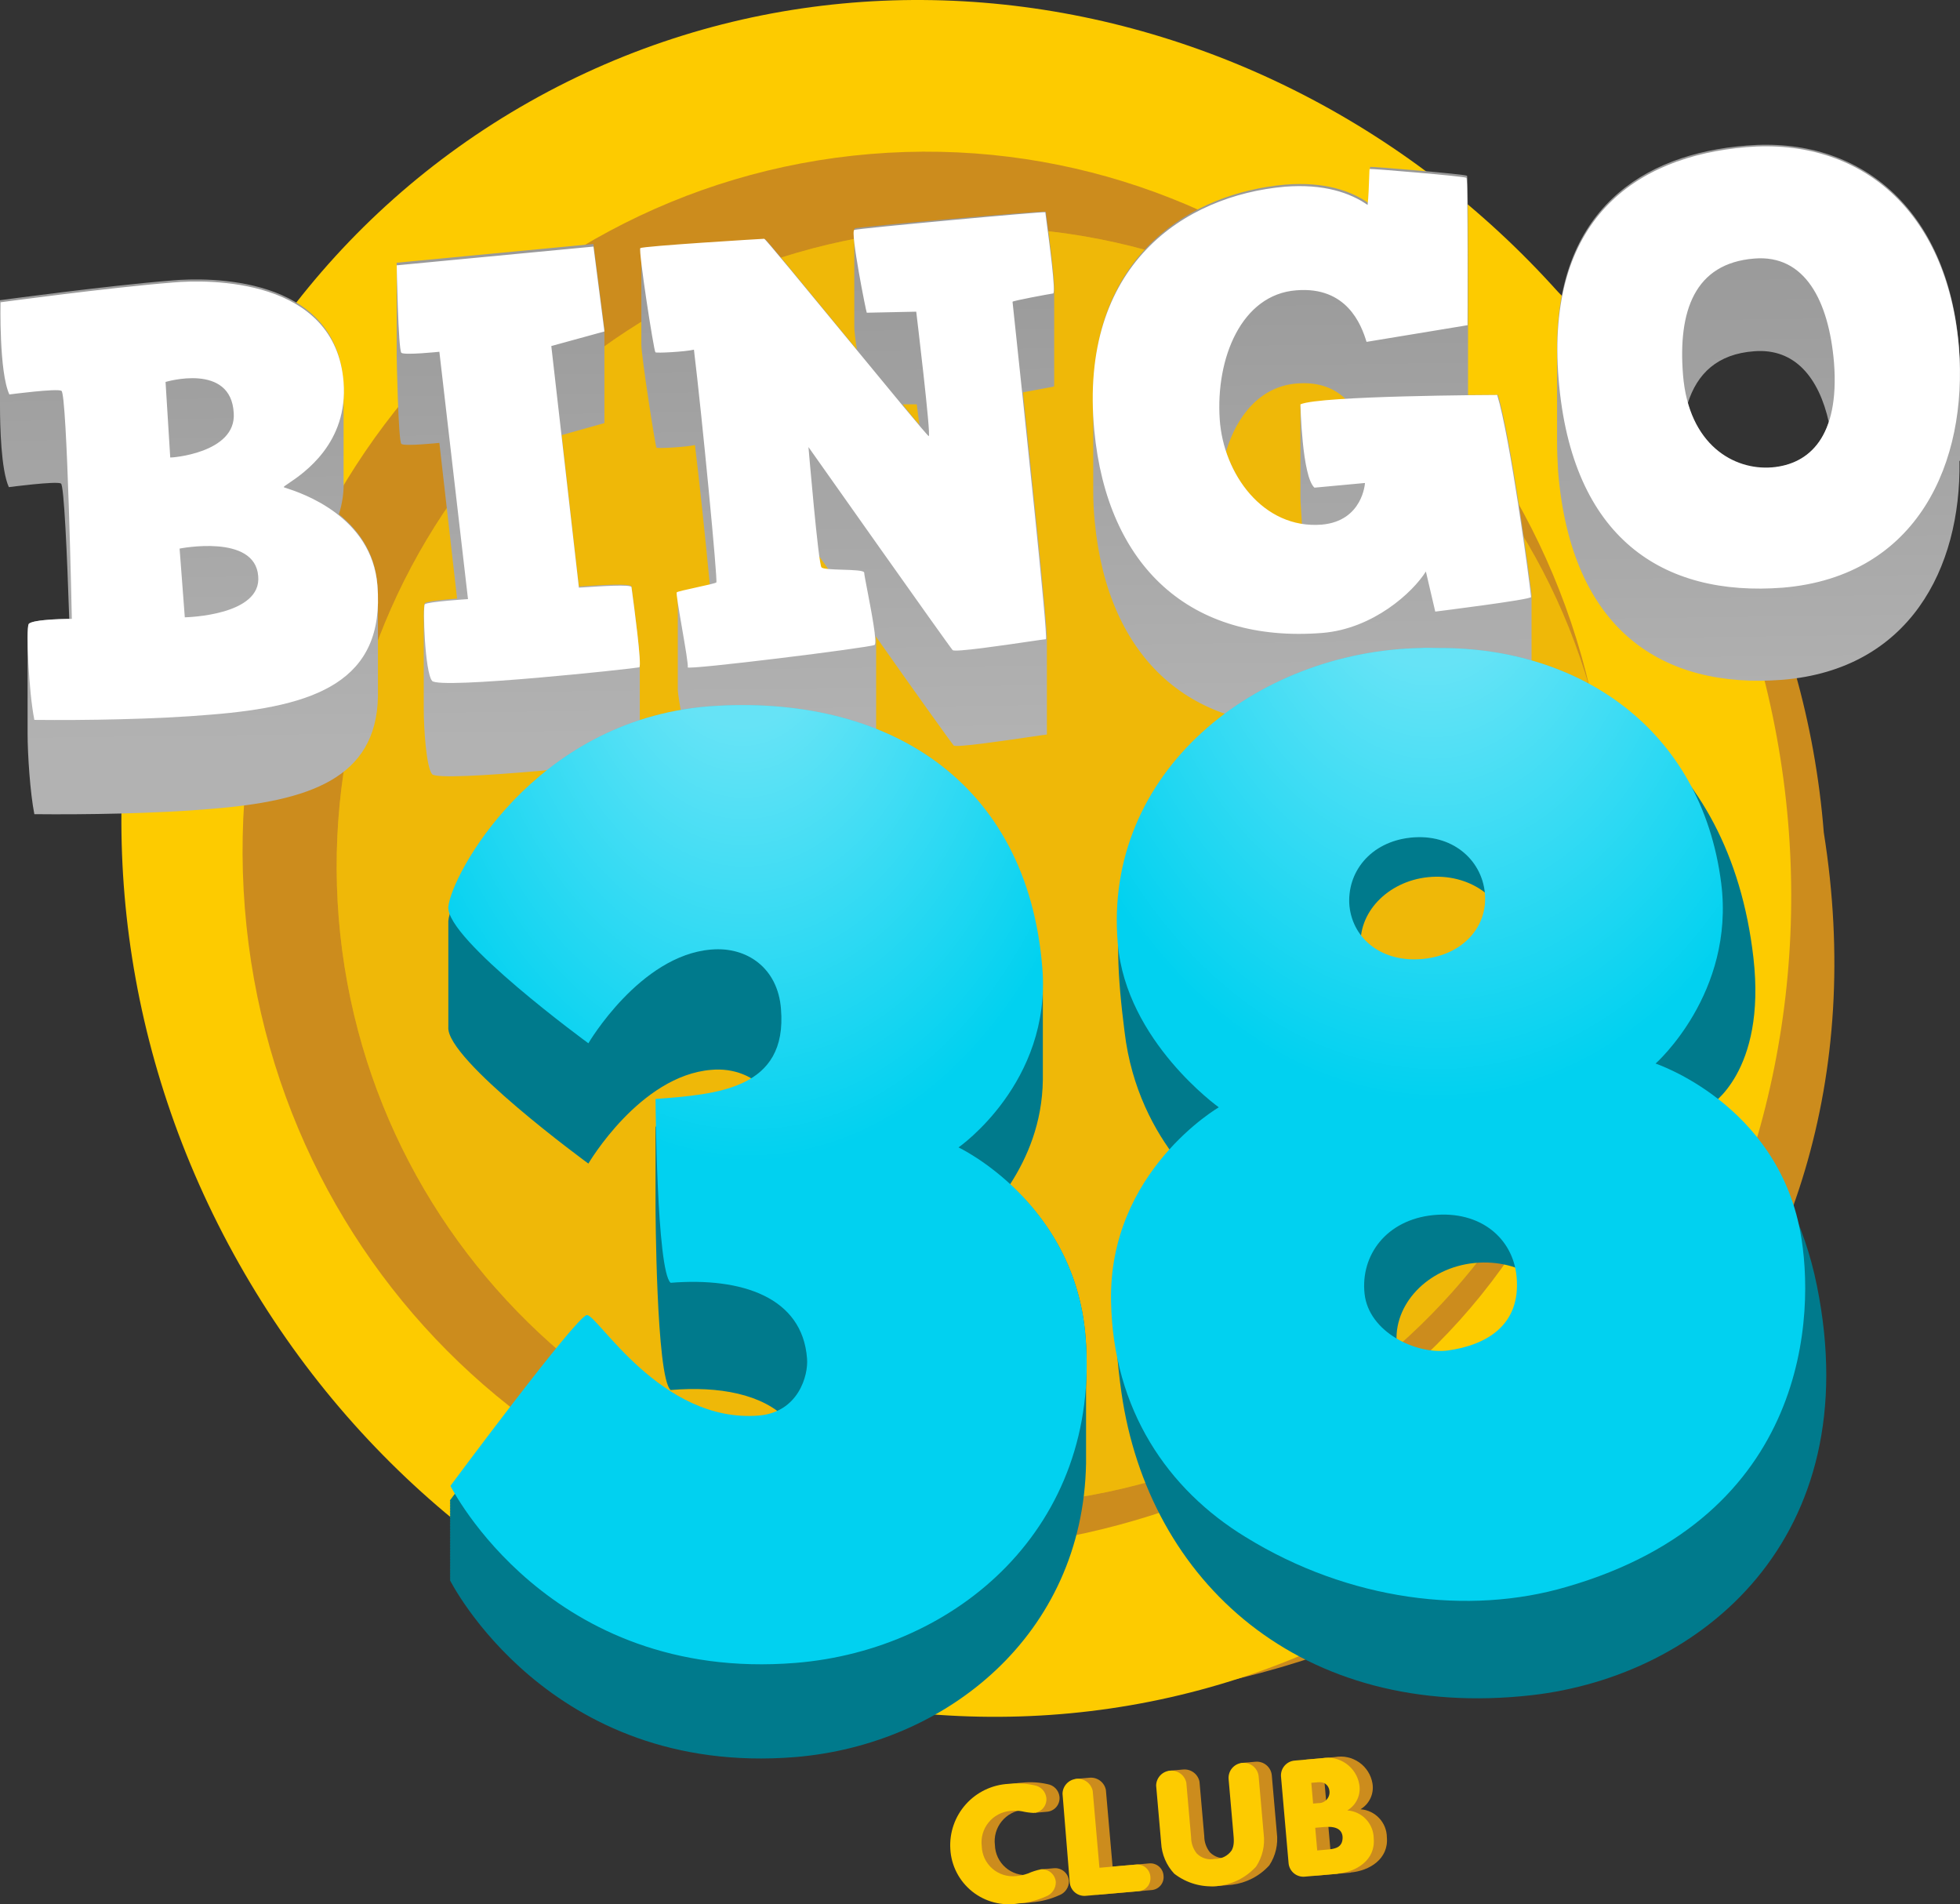
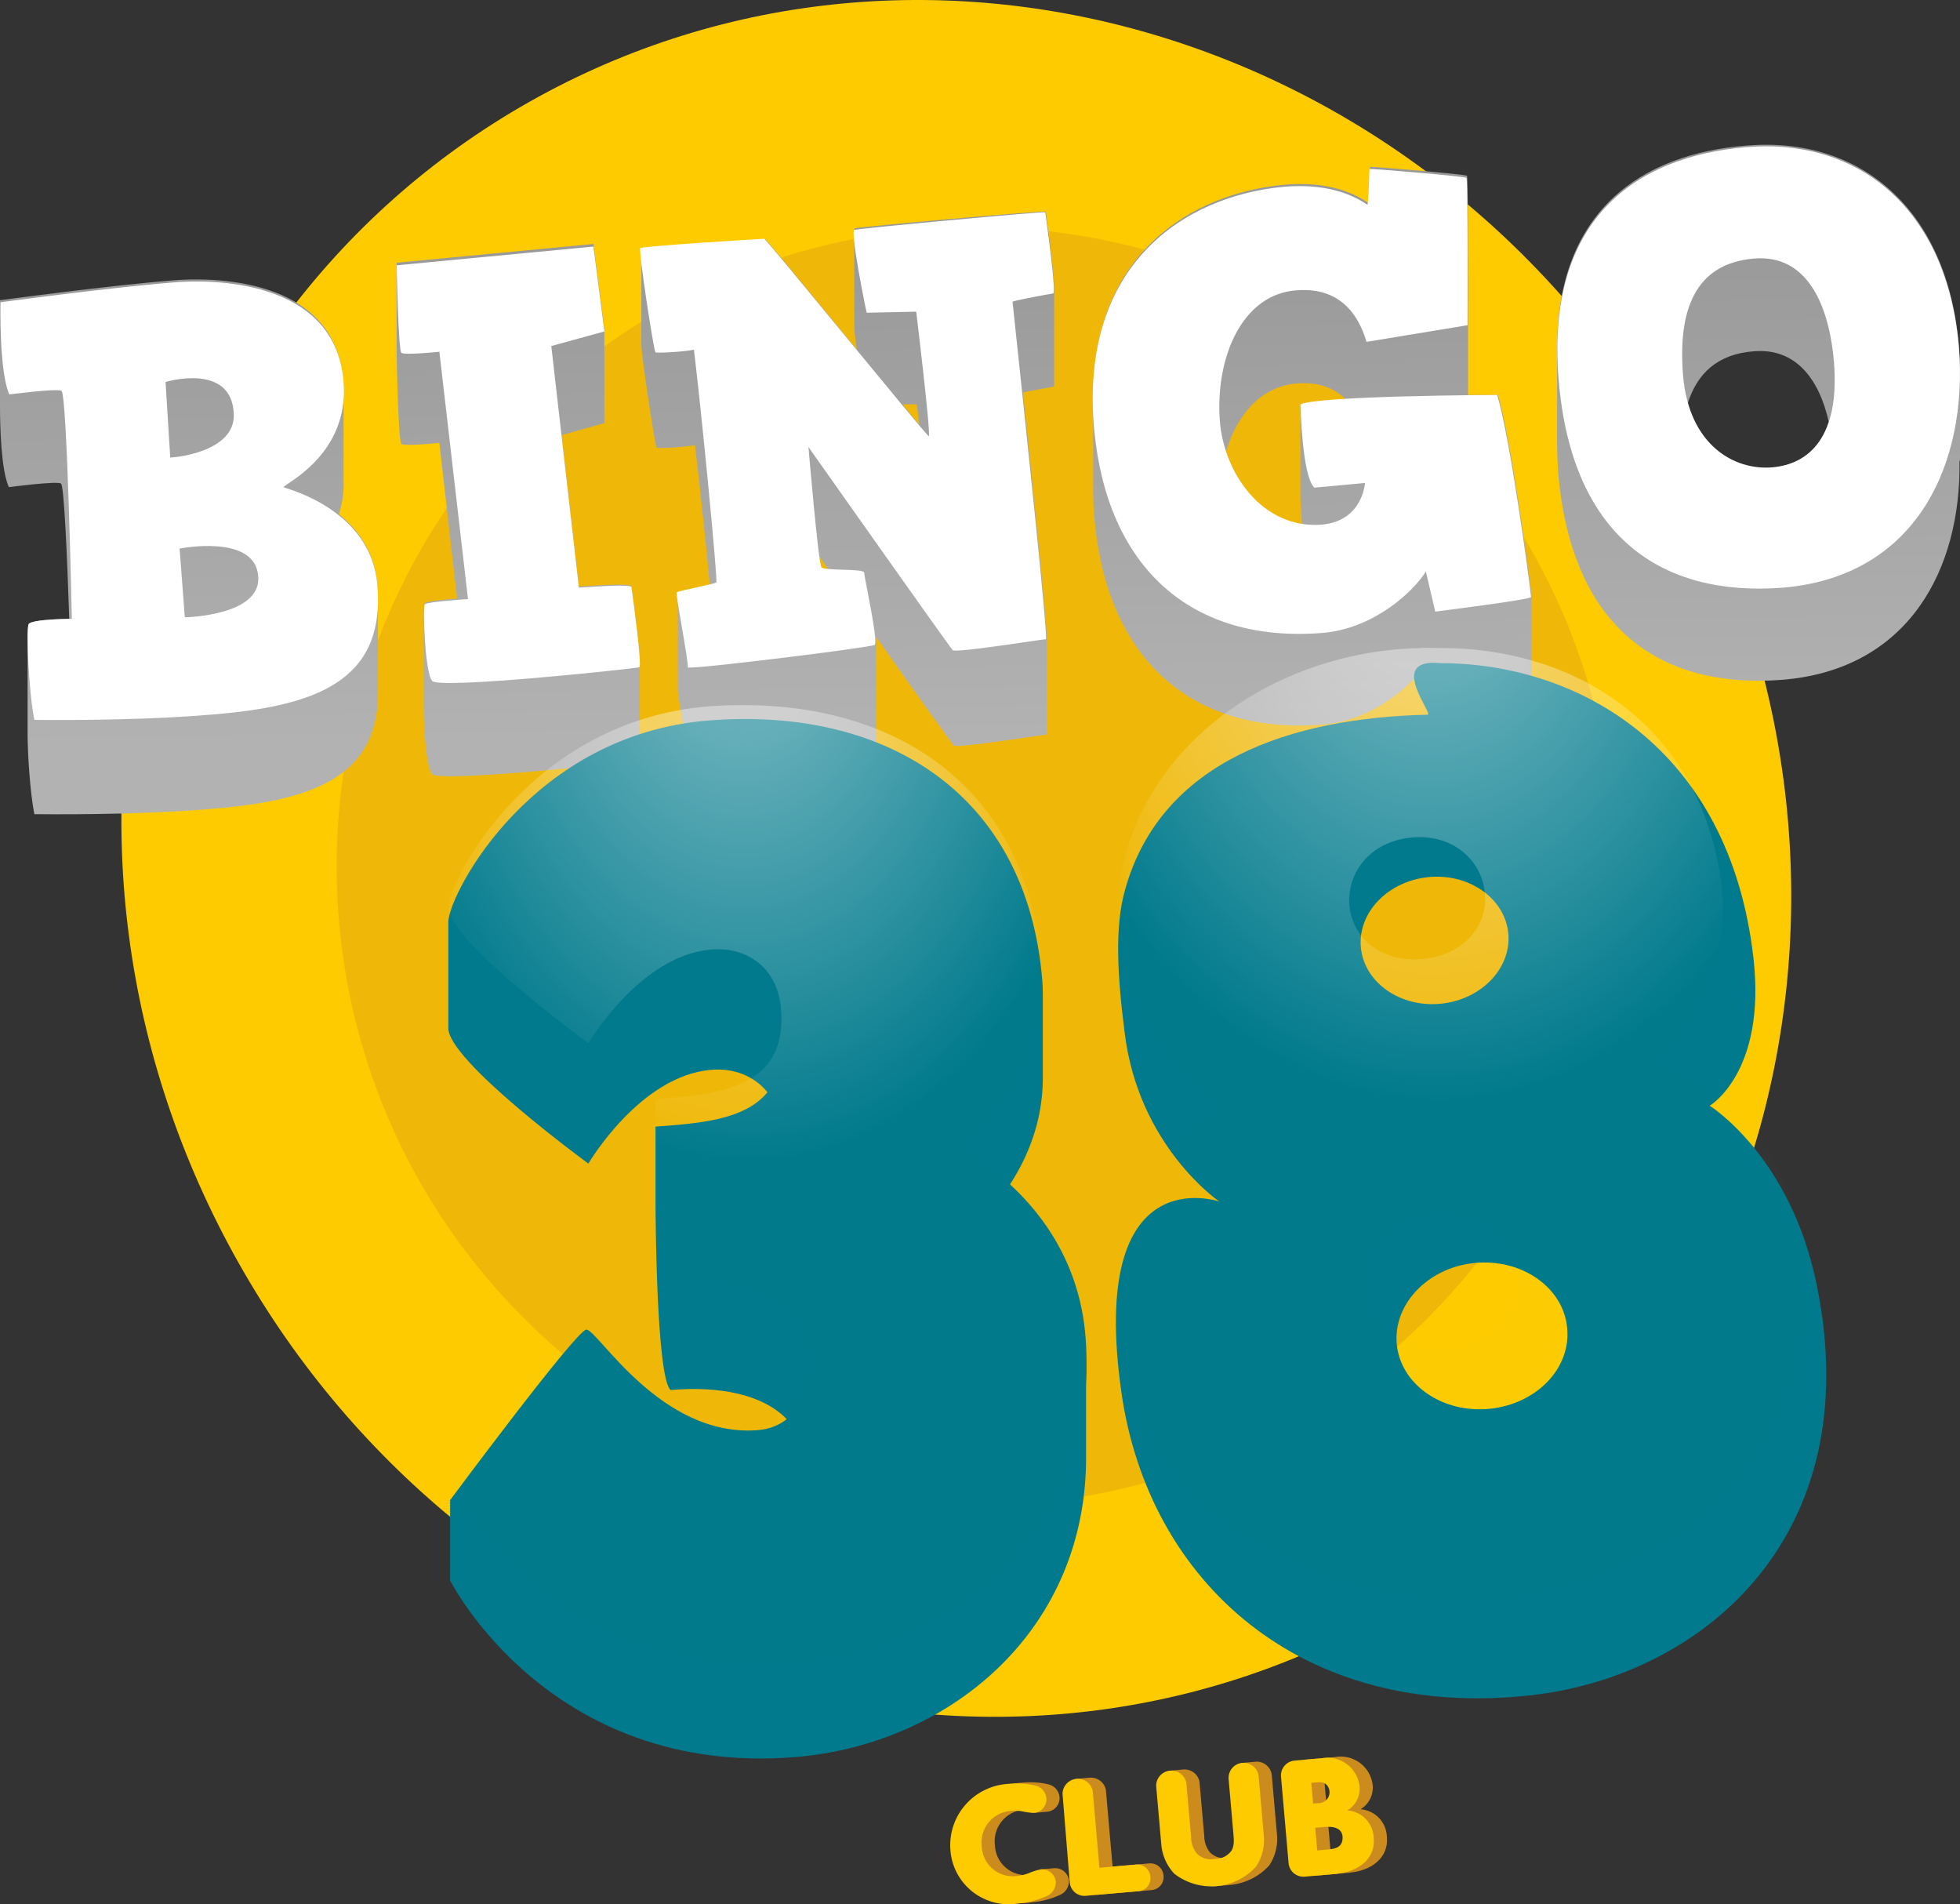
<svg xmlns="http://www.w3.org/2000/svg" xmlns:ns1="http://sodipodi.sourceforge.net/DTD/sodipodi-0.dtd" xmlns:ns2="http://www.inkscape.org/namespaces/inkscape" width="246.233" height="239.176" viewBox="0 0 246.233 239.176" version="1.1" id="svg74" ns1:docname="logo-bingo38.svg" style="fill:none" ns2:version="0.92.1 r15371">
  <rect x="0" y="0" width="246.233" height="239.176" fill="#333333" stroke="none" />
  <ns1:namedview pagecolor="#ffffff" bordercolor="#666666" borderopacity="1" objecttolerance="10" gridtolerance="10" guidetolerance="10" ns2:pageopacity="0" ns2:pageshadow="2" ns2:window-width="1920" ns2:window-height="1027" id="namedview76" showgrid="false" fit-margin-top="0" fit-margin-left="0" fit-margin-right="0" fit-margin-bottom="0" ns2:zoom="0.78666667" ns2:cx="123" ns2:cy="119.38565" ns2:window-x="-8" ns2:window-y="-8" ns2:window-maximized="1" ns2:current-layer="svg74" />
  <mask id="mask0" mask-type="alpha" maskUnits="userSpaceOnUse" x="0" y="0" width="300" height="300">
    <rect width="300" height="300" id="rect2" x="0" y="0" style="fill:#c4c4c4" />
  </mask>
  <g mask="url(#mask0)" id="g47" transform="translate(-27,-30.209)">
-     <path d="m 256.123,134.782 c 9.815,61.638 -36.207,104.479 -90.68,108.995 C 110.971,248.294 63.193,206.781 58.773,151.121 54.353,95.461 94.98,46.642 149.453,42.126 c 54.472,-4.517 102.25,36.929 106.67,92.656" id="path5" ns2:connector-curvature="0" style="fill:#cc8c1d" />
    <path d="M 237.263,87.144 C 266.889,139.595 250.539,204.93 200.769,233.052 151,261.174 86.646,241.358 57.019,188.907 27.393,136.456 43.743,71.121 93.513,42.998 143.283,14.876 207.637,34.693 237.263,87.144" id="path7" ns2:connector-curvature="0" style="fill:#fdcb00" />
-     <path d="m 228.794,130.055 c 8.507,53.554 -31.379,90.777 -78.589,94.701 -47.209,3.924 -88.617,-32.144 -92.447,-80.504 -3.831,-48.361 31.379,-90.777 78.589,-94.701 47.209,-3.924 88.616,32.086 92.447,80.504 z" id="path9" ns2:connector-curvature="0" style="fill:#cc8c1d" />
    <path d="m 229.6,132.535 c 3.552,44.211 -29.37,82.903 -73.521,86.519 -44.213,3.552 -82.908,-29.369 -86.524,-73.516 -3.552,-44.211 29.37,-82.904 73.521,-86.519 44.213,-3.616 82.971,29.305 86.524,73.516" id="path11" ns2:connector-curvature="0" style="fill:#fdcb00" />
    <path d="m 229.6,132.535 c 3.552,44.211 -29.37,82.904 -73.521,86.52 -44.213,3.552 -82.908,-29.369 -86.524,-73.516 -3.552,-44.211 29.37,-82.904 73.521,-86.52 44.213,-3.615 82.971,29.305 86.524,73.516" id="path13" ns2:connector-curvature="0" style="opacity:0.3;fill:#cc8c1d" />
    <path d="M 273.233,88.059 V 87.928 87.863 87.797 87.732 87.667 87.601 87.536 87.47 87.405 87.34 87.274 87.143 87.078 87.013 86.947 86.882 86.816 86.751 86.62 86.555 86.489 86.424 86.359 86.293 86.228 86.162 86.097 86.032 85.966 85.901 85.835 85.77 85.705 85.639 85.574 85.508 85.443 85.378 85.312 85.247 85.181 85.116 85.051 84.985 84.92 84.854 84.789 84.724 84.658 84.593 84.527 84.462 84.397 84.331 84.266 84.2 84.135 84.07 84.004 83.939 83.873 83.808 83.743 83.677 83.612 83.546 83.481 83.416 83.35 83.285 83.219 83.154 83.089 83.023 82.958 82.892 82.827 82.762 82.696 82.631 82.565 82.5 82.435 82.369 82.304 82.238 82.173 82.108 82.042 81.977 81.911 81.846 81.781 81.715 81.65 81.584 81.519 81.454 81.388 81.323 81.257 81.192 81.127 81.061 80.996 80.93 80.865 80.8 80.734 80.669 80.603 80.538 80.473 80.407 80.342 80.276 80.211 80.146 80.08 80.015 79.949 79.884 79.819 79.753 79.688 79.622 79.557 79.492 79.426 79.361 79.295 79.23 79.165 79.099 79.034 78.968 78.903 78.838 78.772 78.707 78.641 78.576 78.511 78.445 78.38 78.314 78.249 78.184 78.118 78.053 77.987 77.922 77.857 77.791 77.726 77.66 77.595 77.53 77.464 77.399 77.333 77.268 77.203 77.137 77.072 77.006 76.941 76.876 76.81 76.745 76.679 76.614 76.549 76.483 c 0,-0.915 -0.066,-1.831 -0.131,-2.746 v -6e-4 C 271.663,56.34 260.61,47.315 246.418,48.492 c -13.276,1.046 -23.871,8.241 -23.805,25.637 v 0.065 0.065 0.065 0.065 0.065 0.065 0.065 0.065 0.065 0.065 0.065 0.065 0.065 0.065 0.065 0.065 0.065 0.065 0.065 0.065 0.065 0.065 0.065 0.065 0.065 0.065 0.065 0.065 0.065 0.065 0.065 0.065 0.065 0.065 0.065 0.065 0.065 0.065 0.065 0.065 0.065 0.065 0.065 0.065 0.065 0.065 0.065 0.065 0.065 0.065 0.065 0.065 0.065 0.065 0.065 0.065 0.065 0.065 0.065 0.065 0.065 0.065 0.065 0.065 0.065 0.065 0.065 0.065 0.065 0.065 0.065 0.065 0.065 0.065 0.065 0.065 0.065 0.065 0.065 0.065 0.065 0.065 0.065 0.065 0.065 0.065 0.065 0.065 0.065 0.065 0.065 0.065 0.065 0.065 0.065 0.065 0.065 0.065 0.065 0.065 0.065 0.065 0.065 0.065 0.065 0.065 0.065 0.065 0.065 0.065 0.065 0.065 0.065 0.065 0.065 0.065 0.065 0.065 0.065 0.065 0.065 0.065 0.065 0.065 0.065 0.065 0.065 0.065 0.065 0.065 0.065 0.065 0.065 0.065 0.065 0.065 0.065 0.065 0.065 0.065 0.065 0.065 0.065 0.065 0.065 0.065 0.065 0.065 0.065 0.065 0.065 0.065 0.065 0.065 0.065 0.065 0.065 0.065 0.065 0.065 0.065 0.065 0.065 0.065 0.065 0.065 0.065 0.065 0.065 0.065 0.065 0.065 0.065 0.065 0.065 0.065 0.065 0.065 0.131 c 0,1.118 0.059,2.236 0.121,3.411 l 0.01,0.186 c 1.635,19.947 13.08,27.337 28.187,26.16 15.958,-1.308 22.432,-13.996 22.236,-27.403 V 88.19 88.124 Z M 247.4,74.325 c 5.101,-0.392 8.11,3.335 9.352,8.895 -1.242,3.859 -4.054,5.494 -7.194,5.755 -4.054,0.327 -8.829,-1.962 -10.529,-8.11 1.177,-3.728 3.728,-6.213 8.371,-6.54 z m -87.964,3.205 v 0.065 0.065 0.065 0.065 0.065 0.065 0.065 0.065 0.065 0.065 0.065 c 0,0.327 0,0.523 -0.066,0.523 -0.146,0.037 -0.912,0.176 -1.798,0.338 v 2e-4 h -0.001 c -0.692,0.126 -1.457,0.266 -2.059,0.381 1.242,11.772 3.008,28.776 3.008,30.869 v 0.065 0.066 0.065 0.065 0.066 0.065 0.066 0.065 0.065 0.066 0.065 0.066 0.065 0.065 0.066 0.065 0.066 0.065 0.065 0.066 0.065 0.066 0.065 0.065 0.066 0.065 0.066 0.065 0.065 0.066 0.065 0.066 0.065 0.065 0.066 0.065 0.066 0.065 0.065 0.066 0.065 0.066 0.065 0.065 0.066 0.065 0.066 0.065 0.065 0.066 0.065 0.066 0.065 0.065 0.066 0.065 0.066 0.065 0.065 0.066 0.065 0.066 0.065 0.065 0.066 0.065 0.066 0.065 0.065 0.066 0.065 0.066 0.065 0.065 0.066 0.065 0.066 0.065 0.065 0.066 0.065 0.066 0.065 0.065 0.066 0.065 0.066 0.065 0.065 0.066 0.065 0.066 0.065 0.065 0.066 0.065 0.066 0.065 0.065 0.066 0.065 0.066 0.065 0.065 0.066 0.065 0.066 0.065 0.065 0.066 0.065 0.066 0.065 0.065 0.066 0.065 0.066 0.065 0.065 0.066 0.065 0.066 0.065 0.065 0.066 0.065 0.066 0.065 0.065 0.066 0.065 0.066 0.065 0.065 0.066 0.065 0.066 0.065 0.065 0.066 0.065 0.066 0.065 0.065 0.066 0.065 0.066 0.065 0.065 0.066 0.065 0.066 0.065 0.065 0.066 0.065 0.066 0.065 0.065 0.066 0.065 0.066 0.065 0.065 0.066 0.065 0.066 0.065 0.196 0.066 0.065 0.065 0.066 0.065 0.066 0.065 0.065 0.066 0.065 0.262 c -0.103,0 -0.938,0.123 -2.119,0.296 v 0 c -3.299,0.485 -9.298,1.366 -9.587,1.077 -0.197,-0.196 -5.167,-7.128 -9.81,-13.734 0.065,0.393 0.065,0.72 0.065,0.981 v 0.066 0.065 0.065 0.066 0.065 0.066 0.065 0.065 0.066 0.065 0.066 0.065 0.065 0.066 0.065 0.066 0.065 0.065 0.066 0.065 0.066 0.065 0.065 0.066 0.065 0.066 0.065 0.065 0.066 0.065 0.066 0.065 0.065 0.066 0.065 0.066 0.065 0.065 0.066 0.065 0.066 0.065 0.065 0.066 0.065 0.066 0.065 0.065 0.066 0.065 0.066 0.065 0.065 0.066 0.065 0.066 0.065 0.065 0.066 0.065 0.066 0.065 0.065 0.066 0.065 0.066 0.065 0.065 0.066 0.065 0.066 0.065 0.065 0.066 0.065 0.066 0.065 0.065 0.066 0.065 0.066 0.065 0.065 0.066 0.065 0.066 0.065 0.065 0.066 0.065 0.066 0.065 0.065 0.066 0.065 0.066 0.065 0.065 0.066 0.065 0.066 0.065 0.065 0.066 0.065 0.066 0.065 0.065 0.066 0.065 0.066 0.065 0.065 0.066 0.065 0.066 0.065 0.065 0.066 0.065 0.066 0.065 0.065 0.066 0.065 0.066 0.065 0.065 0.066 0.065 0.066 0.065 0.065 0.066 0.065 0.066 0.065 0.065 0.066 0.065 0.066 0.065 0.065 0.066 0.065 0.066 0.065 0.065 0.066 0.065 0.066 0.065 0.065 0.066 0.065 0.066 0.065 0.065 0.066 0.065 0.066 0.065 0.065 0.066 0.065 0.066 0.065 0.065 0.066 0.065 0.066 0.065 0.065 0.066 0.065 0.066 0.065 0.065 0.066 0.065 c 0,0.327 0,0.458 -0.065,0.523 -0.458,0.327 -23.675,3.205 -23.479,2.813 v -0.066 -0.065 -0.066 -0.065 -0.065 -0.066 c -0.067,-0.869 -0.425,-2.971 -0.758,-4.93 v 0 -10e-4 0 h -10e-4 c -0.318,-1.871 -0.615,-3.613 -0.615,-4.029 v -0.065 -0.065 -0.066 -0.065 -0.066 -0.065 -0.065 -0.066 -0.065 -0.066 -0.065 -0.065 -0.066 -0.065 -0.066 -0.065 -0.065 -0.066 -0.065 -0.066 -0.065 -0.065 -0.066 -0.065 -0.066 -0.065 -0.065 -0.066 -0.065 -0.066 -0.065 -0.065 -0.066 -0.065 -0.066 -0.065 -0.065 -0.066 -0.065 -0.066 -0.065 -0.065 -0.066 -0.065 -0.066 -0.065 -0.065 -0.066 -0.065 -0.066 -0.065 -0.065 -0.066 -0.065 -0.066 -0.065 -0.065 -0.066 -0.065 -0.066 -0.065 -0.065 -0.066 -0.065 -0.066 -0.065 -0.065 -0.066 -0.065 -0.066 -0.065 -0.065 -0.066 -0.065 -0.066 -0.065 -0.065 -0.066 -0.065 -0.066 -0.065 -0.065 -0.066 -0.065 -0.066 -0.065 -0.065 -0.066 -0.065 -0.066 -0.065 -0.065 -0.066 -0.065 -0.066 -0.065 -0.065 -0.066 -0.065 -0.066 -0.065 -0.065 -0.066 -0.065 -0.066 -0.065 -0.065 -0.066 -0.065 -0.066 -0.065 -0.065 -0.066 -0.065 -0.066 -0.065 -0.065 -0.066 -0.065 -0.066 -0.065 -0.065 -0.066 -0.065 -0.066 -0.065 -0.065 -0.066 -0.065 -0.066 -0.065 -0.065 -0.066 -0.065 -0.066 -0.065 -0.065 -0.066 -0.065 -0.066 -0.065 -0.065 -0.066 -0.065 -0.066 -0.065 -0.065 -0.066 -0.065 -0.066 -0.065 -0.065 -0.066 -0.065 -0.066 -0.065 -0.065 -0.066 -0.065 -0.066 -0.065 -0.065 -0.066 -0.065 -0.066 -0.065 -0.065 -0.066 -0.065 -0.066 -0.065 -0.065 -0.066 -0.065 -0.066 -0.065 -0.065 -0.066 -0.065 -0.066 -0.13 c 0.091,-0.091 1.331,-0.367 2.543,-0.638 0.546,-0.121 1.086,-0.242 1.512,-0.343 -0.588,-6.213 -1.373,-13.538 -1.896,-17.855 -1.112,0.262 -4.709,0.458 -4.84,0.327 -0.131,-0.131 -1.897,-11.445 -1.897,-12.949 V 73.41 73.344 73.279 73.213 73.148 73.083 73.017 72.952 72.886 72.821 72.756 72.69 72.625 72.559 72.494 72.429 72.363 72.298 72.232 72.167 72.102 72.036 71.971 71.905 71.84 71.775 71.709 71.644 71.578 71.513 71.448 71.382 71.317 71.251 71.186 71.121 71.055 70.99 70.924 70.859 70.794 70.728 70.663 70.597 70.532 70.467 70.401 70.336 70.27 70.205 70.139 70.074 70.009 69.943 69.878 69.812 69.747 69.682 69.616 69.551 69.486 69.42 69.355 69.289 69.224 69.159 69.093 69.028 68.962 68.897 68.832 68.766 68.701 68.635 68.57 68.504 68.439 68.374 68.308 68.243 68.177 68.112 68.047 67.981 67.916 67.85 67.785 67.72 67.654 67.589 67.523 67.458 67.393 67.327 67.262 67.197 67.131 67.066 67 66.935 66.87 66.804 66.739 66.673 66.608 66.543 66.477 66.412 66.346 66.281 66.216 66.15 66.085 66.019 65.954 65.888 65.823 65.758 65.692 65.627 65.561 65.496 65.431 65.365 65.3 65.234 65.169 65.104 65.038 64.973 64.907 64.842 64.777 64.711 64.646 64.581 64.515 64.45 64.384 64.319 64.254 64.188 64.123 64.057 63.992 63.926 63.861 63.796 63.73 63.665 63.599 63.534 63.469 63.403 63.338 63.273 63.207 63.142 63.076 63.011 62.946 62.88 62.815 62.749 62.684 62.618 62.553 62.488 62.422 62.357 62.291 62.226 62.161 62.095 62.03 61.965 61.899 61.834 61.768 61.703 61.441 c 0.262,-0.262 15.369,-1.177 15.566,-1.177 0.106,0 3.987,4.719 8.377,10.057 v 4e-4 c 1.031,1.253 2.089,2.539 3.133,3.808 -0.196,-1.308 -0.327,-2.354 -0.327,-2.943 V 71.055 70.99 70.924 70.859 70.794 70.728 70.663 70.597 70.532 70.467 70.401 70.336 70.27 70.205 70.139 70.074 70.009 69.943 69.878 69.812 69.747 69.682 69.616 69.551 69.486 69.42 69.355 69.289 69.224 69.159 69.028 68.962 68.832 68.766 68.701 68.635 68.504 68.439 68.308 68.243 68.177 68.112 68.047 67.981 67.916 67.85 67.785 67.72 67.589 67.523 67.393 67.327 67.262 67.197 67.131 67.066 67 66.87 66.804 66.673 66.608 66.543 66.477 66.412 66.346 66.281 66.216 66.15 66.085 65.954 65.888 65.758 65.692 65.627 65.561 65.496 65.431 65.365 65.3 65.234 65.169 65.104 65.038 64.973 64.907 64.842 64.777 64.711 64.646 64.581 64.515 64.45 64.384 64.319 64.254 64.188 64.123 64.057 63.992 63.926 63.861 63.796 63.73 63.665 63.599 63.534 63.469 63.403 63.338 63.273 63.207 63.142 63.076 63.011 62.946 62.88 62.815 62.749 62.684 62.618 62.553 62.488 62.422 62.357 62.291 62.226 62.161 62.095 62.03 61.965 61.899 61.834 61.768 61.703 61.638 61.572 61.507 61.441 61.376 61.31 61.245 61.18 61.114 61.049 60.983 60.918 60.853 60.787 60.722 60.657 60.591 60.526 60.46 60.395 60.33 60.264 60.199 60.133 60.068 60.002 59.937 59.872 59.806 59.741 59.675 59.61 59.545 59.479 59.414 c 0,-0.327 0,-0.523 0.066,-0.523 0.523,-0.196 24.001,-2.289 24.001,-2.093 0,0.044 0.056,0.46 0.141,1.103 0.296,2.242 0.957,7.233 0.906,8.707 v 0.065 0.065 0.065 0.065 0.065 0.065 0.065 0.065 0.065 0.065 0.065 0.065 0.065 0.065 0.065 0.065 0.065 0.065 0.065 0.065 0.065 0.065 0.065 0.065 0.065 0.065 0.065 0.065 0.065 0.065 0.065 0.065 0.065 0.065 0.065 0.065 0.065 0.065 0.065 0.065 0.065 0.065 0.065 0.065 0.065 0.065 0.065 0.065 0.065 0.065 0.065 0.065 0.065 0.065 0.066 0.065 0.066 0.065 0.066 0.065 0.065 0.065 0.065 0.065 0.065 0.065 0.065 0.065 0.065 0.065 0.065 0.065 0.065 0.065 0.065 0.065 0.065 0.065 0.065 0.065 0.065 0.065 0.065 0.065 0.065 0.065 0.065 0.065 0.065 0.065 0.065 0.065 0.065 0.065 0.065 0.065 0.065 0.065 0.065 0.065 0.065 0.065 0.065 0.065 0.065 0.065 0.065 0.065 0.065 0.065 0.065 0.065 0.065 0.065 0.065 0.065 0.065 0.065 0.065 0.065 0.065 0.065 0.065 0.065 0.065 0.065 0.065 0.065 0.065 0.065 0.065 0.065 0.065 0.065 0.065 0.065 0.065 0.065 0.065 0.065 0.065 0.065 0.065 0.065 0.065 0.065 0.065 0.065 0.065 0.065 0.065 0.065 0.065 0.065 0.065 0.065 0.065 0.065 0.065 0.065 0.065 0.065 0.065 0.065 0.065 0.065 z m -29.562,22.497 c 0.213,0.283 0.425,0.586 0.658,0.918 h 10e-4 c 0.197,0.281 0.409,0.584 0.649,0.913 -0.119,-0.014 -0.228,-0.026 -0.327,-0.036 -0.335,-0.036 -0.553,-0.059 -0.654,-0.16 -0.065,-0.131 -0.196,-0.719 -0.327,-1.635 z m 12.623,-16.481 c -0.196,-1.504 -0.327,-2.551 -0.327,-2.551 h -1.765 c 0.784,1.046 1.504,1.897 2.092,2.551 z m -35.12,40.091 v -0.131 -0.065 -0.065 -0.066 -0.065 -0.066 -0.065 -0.065 -0.066 -0.065 -0.066 -0.065 -0.065 -0.066 -0.065 -0.066 -0.065 -0.065 -0.066 -0.065 -0.066 -0.065 -0.065 -0.066 -0.065 -0.066 -0.065 -0.065 -0.066 -0.065 -0.066 -0.065 -0.065 -0.066 -0.065 -0.066 -0.065 -0.065 -0.066 -0.065 -0.066 -0.065 -0.065 -0.066 -0.065 -0.066 -0.065 -0.065 -0.066 -0.065 -0.066 -0.065 -0.065 -0.066 -0.065 -0.066 -0.065 -0.065 -0.066 -0.065 -0.066 -0.065 -0.065 -0.066 -0.065 -0.066 -0.065 -0.065 -0.066 -0.065 -0.066 -0.065 -0.065 -0.066 -0.065 -0.066 -0.065 -0.065 -0.066 -0.065 -0.066 -0.065 -0.065 -0.066 -0.065 -0.066 -0.065 -0.065 -0.066 -0.065 -0.066 -0.065 -0.065 -0.066 -0.065 -0.066 -0.065 -0.065 -0.066 -0.065 -0.066 -0.065 -0.065 -0.066 -0.065 -0.066 -0.065 -0.065 -0.066 -0.065 -0.066 -0.065 -0.065 -0.066 -0.065 -0.066 -0.065 -0.065 -0.066 -0.065 -0.066 -0.065 -0.065 -0.066 -0.065 -0.066 -0.065 -0.065 -0.066 -0.065 -0.066 -0.065 -0.065 -0.066 -0.065 -0.066 -0.065 -0.065 -0.066 -0.065 -0.066 -0.065 -0.065 -0.066 -0.065 -0.066 -0.065 -0.065 -0.066 -0.065 -0.066 -0.065 -0.065 -0.066 c 0,-1.896 -0.981,-9.156 -1.046,-9.614 -0.054,-0.428 -4.182,-0.155 -5.894,-0.042 v 0 c -0.38,0.025 -0.64,0.042 -0.712,0.042 L 97.567,84.855 102.93,83.351 V 83.285 83.22 83.154 83.089 83.024 82.958 82.893 82.827 82.762 82.697 82.631 82.566 82.5 82.435 82.37 82.304 82.239 82.173 82.108 82.043 81.977 81.912 81.846 81.781 81.716 81.65 81.585 81.519 81.454 81.389 81.323 81.258 81.192 81.127 81.062 80.996 80.931 80.865 80.8 80.735 80.669 80.604 80.538 80.473 80.408 80.342 80.277 80.211 80.146 80.081 80.015 79.95 79.884 79.819 79.754 79.688 79.623 79.557 79.492 79.427 79.361 79.296 79.23 79.165 79.1 79.034 78.969 78.903 78.838 78.773 78.707 78.642 78.576 78.511 78.446 78.38 78.315 78.249 78.184 78.119 78.053 77.988 77.922 77.857 77.792 77.726 77.661 77.595 77.53 77.465 77.399 77.334 77.268 77.203 77.138 77.072 77.007 76.941 76.876 76.811 76.745 76.68 76.614 76.549 76.484 76.418 76.353 76.287 76.222 76.157 76.091 76.026 75.96 75.895 75.83 75.764 75.699 75.633 75.568 75.503 75.437 75.372 75.306 75.241 75.176 75.11 75.045 74.979 74.914 74.849 74.783 74.718 74.652 74.587 74.522 74.456 74.391 74.325 74.26 74.195 74.129 74.064 73.998 73.933 73.868 73.802 73.737 73.671 73.606 73.54 73.475 73.41 73.344 73.279 73.213 73.148 73.083 73.017 72.952 72.886 72.821 72.756 72.69 72.625 72.559 72.494 72.429 72.363 72.298 72.233 72.167 72.102 72.036 71.971 71.906 71.84 71.775 71.709 71.644 71.579 71.513 l -1.373,-10.66 -24.722,2.354 v 0.065 0.065 0.065 0.065 0.065 0.065 0.065 0.065 0.065 0.065 0.065 0.065 0.065 0.065 0.065 0.065 0.065 0.065 0.065 0.065 0.065 0.065 0.065 0.065 0.065 0.065 0.065 0.065 0.065 0.065 0.065 0.065 0.065 0.065 0.065 0.065 0.065 0.065 0.065 0.065 0.065 0.065 0.065 0.065 0.065 0.065 0.065 0.065 0.065 0.065 0.065 0.065 0.065 0.065 0.065 0.065 0.065 0.065 0.065 0.065 0.065 0.065 0.065 0.065 0.065 0.065 0.065 0.065 0.065 0.065 0.065 0.065 0.065 0.065 0.065 0.065 0.065 0.065 0.065 0.065 0.065 0.065 0.065 0.065 0.065 0.065 0.065 0.065 0.065 0.065 0.065 0.065 0.065 0.065 0.065 0.065 0.065 0.065 0.065 0.065 0.065 0.065 0.065 0.065 0.065 0.065 0.065 0.065 0.065 0.065 0.065 0.065 0.065 0.065 0.065 0.065 0.065 0.065 0.065 0.065 0.065 0.065 0.065 0.065 0.065 0.065 0.065 0.065 0.065 0.065 0.065 0.065 0.065 0.065 0.065 0.065 0.065 0.065 0.065 0.065 0.065 0.065 0.065 0.065 0.065 0.065 0.065 0.065 0.065 0.065 0.065 0.065 0.065 0.065 0.065 0.065 0.065 0.065 0.065 0.065 0.065 0.065 0.065 0.065 0.065 0.065 0.065 0.065 0.065 0.065 0.065 0.065 0.065 0.065 0.065 0.065 0.065 0.066 0.065 0.066 0.065 c 0,0 0.196,10.66 0.589,10.987 0.392,0.327 4.774,-0.131 4.774,-0.131 l 2.224,19.555 c -1.57,0.131 -3.859,0.327 -4.055,0.589 -0.065,0.065 -0.131,0.654 -0.131,1.504 v 0.065 0.066 0.065 0.065 0.066 0.065 0.066 0.065 0.065 0.066 0.065 0.066 0.065 0.065 0.066 0.065 0.066 0.065 0.065 0.066 0.065 0.066 0.065 0.065 0.066 0.065 0.066 0.065 0.065 0.066 0.065 0.066 0.065 0.065 0.066 0.065 0.066 0.065 0.065 0.066 0.065 0.066 0.065 0.065 0.066 0.065 0.066 0.065 0.065 0.066 0.065 0.066 0.065 0.065 0.066 0.065 0.066 0.065 0.065 0.066 0.065 0.066 0.065 0.065 0.066 0.065 0.066 0.065 0.065 0.066 0.065 0.066 0.065 0.065 0.066 0.065 0.066 0.065 0.065 0.066 0.065 0.066 0.065 0.065 0.066 0.065 0.066 0.065 0.065 0.066 0.065 0.066 0.065 0.065 0.066 0.065 0.066 0.065 0.065 0.066 0.065 0.066 0.065 0.065 0.066 0.065 0.066 0.065 0.065 0.066 0.065 0.066 0.065 0.065 0.066 0.065 0.066 0.065 0.065 0.066 0.065 0.066 0.065 0.065 0.066 0.065 0.066 0.065 0.065 0.066 0.065 0.066 0.065 0.065 0.066 0.065 0.131 0.065 0.131 0.066 0.065 0.065 0.066 0.065 0.066 0.065 0.065 0.066 0.065 0.066 0.065 0.065 0.066 0.065 0.066 0.065 0.065 0.066 0.196 0.131 0.065 0.066 0.065 0.065 0.066 0.065 0.066 0.065 0.065 0.066 0.065 0.066 0.065 0.065 0.066 c 0,2.485 0.327,7.325 1.046,8.175 0.916,1.112 25.637,-1.57 26.03,-1.701 0.065,0 0.065,-0.196 0.065,-0.523 v -0.065 -0.066 -0.065 -0.065 -0.066 -0.065 -0.066 -0.065 -0.065 -0.066 -0.065 -0.066 -0.065 -0.065 -0.066 -0.065 -0.066 -0.065 -0.065 -0.066 -0.065 -0.066 -0.065 -0.065 z m -32.896,-8.502 v 0.131 0.131 0.065 0.066 0.065 0.065 0.066 0.065 0.066 0.065 0.065 0.066 0.065 0.066 0.065 0.065 0.066 0.065 0.066 0.065 0.065 0.066 0.065 0.066 0.065 0.065 0.066 0.065 0.066 0.065 0.065 0.066 0.065 0.066 0.065 0.065 0.066 c -0.196,10.333 -8.698,13.145 -21.059,14.126 -6.867,0.589 -15.761,0.72 -22.105,0.654 -0.523,-2.616 -0.85,-7.455 -0.85,-10.137 v -0.392 -0.131 -0.065 -0.066 -0.065 -0.131 -0.065 -0.066 -0.065 -0.327 -0.066 -0.065 -0.065 -0.197 -0.13 -0.066 -0.065 -0.066 -0.196 -0.131 -0.065 -0.065 -0.066 -0.196 -0.131 -0.065 -0.066 -0.065 -0.196 -0.131 -0.065 -0.066 -0.065 -0.066 -0.065 -0.065 -0.197 -0.065 -0.065 -0.066 -0.065 -0.066 -0.261 -0.066 -0.065 -0.065 -0.066 -0.065 -0.196 -0.066 -0.065 -0.066 -0.065 -0.065 -0.066 -0.196 -0.065 -0.066 -0.065 -0.066 -0.065 -0.065 -0.066 -0.065 -0.066 -0.13 -0.066 -0.065 -0.131 -0.065 -0.131 -0.066 -0.065 -0.131 -0.065 -0.066 -0.196 -0.065 -0.066 -0.13 -0.066 -0.196 -0.065 -0.066 -0.196 -0.065 -0.197 -0.065 -0.065 -0.131 -0.066 -0.13 -0.066 -0.065 -0.066 -0.065 -0.065 -0.131 -0.131 -0.065 -0.066 -0.065 -0.066 -0.13 -0.197 -0.065 -0.065 -0.066 -0.065 -0.066 -0.065 -0.131 -0.065 -0.066 -0.065 -0.065 -0.066 -0.131 -0.065 -0.065 -0.066 -0.065 -0.066 -0.065 -0.065 -0.066 -0.065 -0.066 -0.065 -0.065 c 0,-0.916 0.065,-1.57 0.131,-1.701 0.327,-0.523 3.989,-0.654 5.101,-0.654 -0.262,-7.913 -0.654,-16.873 -1.046,-17.004 -0.589,-0.327 -6.54,0.458 -6.54,0.458 C 27.131,89.237 27,83.743 27,81.192 V 81.127 80.996 80.604 80.473 80.342 80.277 80.211 80.081 80.015 79.884 79.819 79.361 79.296 79.23 79.165 79.034 78.969 78.838 78.772 78.707 78.445 78.053 77.988 77.922 77.857 77.791 77.726 77.661 77.595 77.53 77.465 77.399 77.334 77.268 77.203 77.138 77.072 77.007 76.941 76.876 76.811 76.745 76.68 76.614 76.549 76.484 76.418 76.353 76.287 76.222 76.156 76.091 76.026 75.96 75.895 75.829 75.764 75.699 75.633 75.568 75.502 75.437 75.372 75.306 75.241 75.175 75.11 75.045 74.979 74.914 74.849 74.783 74.718 74.652 74.587 74.522 74.456 74.391 74.325 74.26 74.195 74.129 74.064 73.998 73.933 73.868 73.802 73.737 73.671 73.606 73.54 73.475 73.41 73.344 73.279 73.213 73.148 73.083 73.017 72.952 72.886 72.821 72.756 72.69 72.625 72.559 72.494 72.429 72.363 72.298 72.233 72.167 72.102 72.036 71.971 71.906 71.84 71.775 71.709 71.644 71.579 71.513 71.448 71.382 71.317 71.251 71.186 71.121 71.055 70.99 70.924 70.859 70.794 70.728 70.663 70.597 70.532 70.467 70.401 70.336 70.27 70.205 70.14 70.074 70.009 69.944 69.878 69.813 69.747 69.682 69.617 69.551 69.486 69.42 69.355 67.916 c 0,0 13.473,-1.831 21.648,-2.485 4.447,-0.392 20.405,-0.654 21.451,12.491 0.065,0.327 0.065,0.589 0.065,0.916 v 0.065 0.065 0.065 0.065 0.065 0.065 0.065 0.065 0.065 0.065 0.065 0.065 0.066 0.065 0.066 0.065 0.066 0.065 0.065 0.065 0.065 0.065 0.065 0.065 0.065 0.065 0.065 0.065 0.065 0.065 0.065 0.065 0.065 0.065 0.065 0.065 0.065 0.065 0.065 0.065 0.065 0.065 0.065 0.065 0.065 0.065 0.065 0.065 0.065 0.065 0.065 0.065 0.065 0.065 0.065 0.065 0.065 0.065 0.065 0.065 0.065 0.065 0.065 0.065 0.065 0.065 0.065 0.065 0.065 0.065 0.065 0.065 0.065 0.065 0.065 0.065 0.065 0.065 0.065 0.065 0.065 0.065 0.065 0.065 0.065 0.065 0.065 0.065 0.065 0.065 0.065 0.065 0.065 0.065 0.065 0.065 0.065 0.065 0.065 0.065 0.065 0.065 0.065 0.065 0.065 0.065 0.065 0.065 0.065 0.065 0.065 0.065 0.065 0.065 0.065 0.065 0.065 0.065 0.065 0.065 0.065 0.065 0.065 0.065 0.065 0.065 0.065 0.065 0.065 0.065 0.065 0.065 0.065 0.065 0.065 0.065 0.065 0.065 0.065 0.065 0.065 0.065 0.065 0.065 0.065 0.065 0.065 0.065 0.065 0.065 0.065 0.065 0.065 0.065 0.065 0.065 0.065 0.065 0.065 0.065 0.065 0.065 0.065 0.065 0.065 0.065 0.065 0.065 0.065 0.065 0.065 0.065 0.065 0.065 0.065 0.065 0.065 0.065 0.065 0.065 c 0.065,1.57 -0.196,3.008 -0.589,4.251 2.354,1.897 4.513,4.709 4.84,8.829 0.065,0.719 0.065,1.439 0.065,2.158 v 0.066 0.065 0.066 0.065 0.065 0.066 0.065 0.066 0.065 0.065 0.066 0.065 0.066 0.065 0.065 0.066 0.065 0.066 0.065 0.065 0.066 0.065 0.066 0.065 0.065 0.066 0.065 0.066 0.065 0.065 0.066 0.065 0.066 0.065 0.065 0.066 0.065 0.066 0.065 0.065 0.066 0.065 0.066 0.065 0.065 0.066 0.065 0.066 0.065 0.065 0.066 0.065 0.066 0.065 0.065 0.066 0.065 0.066 0.065 0.065 0.066 0.065 0.066 0.065 0.065 0.066 0.065 0.066 0.065 0.065 0.066 0.065 0.066 0.065 0.065 0.066 0.065 0.066 0.065 0.065 0.066 0.065 0.066 0.065 0.065 0.066 0.065 0.066 0.065 0.065 0.066 0.065 0.066 0.065 0.065 0.066 0.065 0.066 0.065 0.065 0.066 0.065 0.066 0.065 0.065 0.066 0.065 0.066 0.065 0.065 0.066 0.065 0.066 0.065 0.065 0.066 0.065 0.066 0.065 0.065 0.066 0.065 0.066 0.065 0.065 0.066 0.065 0.066 0.065 0.065 0.066 0.065 0.066 0.065 0.065 0.066 0.065 0.066 0.065 0.065 0.066 z M 215.157,79.819 h -3.728 V 78.969 78.903 78.838 78.772 78.707 78.642 78.576 78.511 78.445 78.38 78.315 78.249 78.184 78.118 78.053 77.988 77.922 77.857 77.791 77.726 77.661 77.595 77.53 77.464 77.399 77.334 77.268 77.203 77.137 77.072 77.007 76.941 76.876 76.81 76.745 76.68 76.614 76.549 76.483 76.418 76.353 76.287 76.222 76.156 76.091 76.026 75.96 75.895 75.829 75.764 75.699 75.633 75.568 75.502 75.437 75.372 75.306 75.241 75.175 75.11 75.045 74.979 74.914 74.848 74.783 74.718 74.652 74.587 74.521 74.456 74.391 74.325 74.26 74.194 74.129 74.064 73.998 73.933 73.867 73.802 73.737 73.671 73.606 73.54 73.475 73.41 73.344 73.279 73.213 73.148 73.083 73.017 72.952 72.886 72.821 72.756 72.69 72.625 72.559 72.494 72.429 72.363 72.298 72.232 72.167 72.102 72.036 71.971 71.905 71.84 71.775 71.709 71.644 71.578 71.513 71.448 71.382 71.317 71.251 71.186 71.121 71.055 70.99 70.924 70.859 70.794 70.728 70.663 70.597 70.532 70.467 70.401 70.336 70.27 70.205 70.14 70.074 70.009 69.943 69.878 69.813 69.747 69.682 69.616 69.551 69.486 69.42 69.355 69.289 69.224 69.159 69.093 69.028 68.962 68.897 68.832 68.766 68.701 68.635 68.57 68.505 68.439 68.374 68.308 68.243 68.178 68.112 68.047 67.981 67.916 67.851 67.785 67.72 67.654 67.589 67.524 67.458 67.393 67.327 67.262 67.197 67.131 67.066 67 66.935 66.87 66.804 66.739 66.673 66.608 c 0,-5.428 0,-14.127 -0.131,-14.323 -0.196,-0.196 -11.968,-1.177 -12.164,-1.112 -0.027,0 -0.043,0.471 -0.065,1.141 -0.033,0.985 -0.08,2.399 -0.197,3.372 -2.158,-1.504 -5.494,-2.681 -10.399,-2.289 -11.837,1.046 -24.263,8.764 -24.132,26.88 v 0.065 0.065 0.065 0.065 0.065 0.065 0.065 0.065 0.065 0.065 0.065 0.065 0.065 0.065 0.065 0.065 0.065 0.065 0.065 0.065 0.065 0.065 0.065 0.065 0.065 0.065 0.065 0.065 0.065 0.065 0.065 0.065 0.065 0.065 0.065 0.065 0.065 0.065 0.065 0.065 0.065 0.065 0.065 0.065 0.065 0.065 0.065 0.065 0.065 0.065 0.065 0.065 0.065 0.065 0.065 0.065 0.065 0.065 0.065 0.065 0.065 0.065 0.065 0.065 0.065 0.065 0.065 0.065 0.065 0.065 0.065 0.065 0.065 0.065 0.065 0.065 0.065 0.065 0.065 0.065 0.065 0.065 0.065 0.065 0.065 0.065 0.065 0.065 0.065 0.065 0.065 0.065 0.065 0.065 0.065 0.065 0.065 0.065 0.065 0.065 0.065 0.065 0.065 0.065 0.065 0.065 0.065 0.065 0.065 0.065 0.065 0.065 0.065 0.065 0.065 0.065 0.065 0.065 0.065 0.065 0.065 0.065 0.065 0.065 0.065 0.065 0.065 0.065 0.065 0.065 0.065 0.065 0.065 0.065 0.065 0.065 0.065 0.065 0.065 0.065 0.065 0.065 0.065 0.065 0.065 0.065 0.065 0.065 0.065 0.065 0.065 0.065 0.065 0.065 0.065 0.065 0.065 0.065 0.065 0.065 0.065 0.065 0.065 0.065 0.065 0.065 0.065 0.065 0.065 0.065 0.065 0.065 0.065 0.065 0.065 0.065 0.065 0.065 0.065 0.065 c 0,1.243 0.065,2.485 0.196,3.793 1.635,17.135 12.099,26.749 28.645,25.441 6.409,-0.523 11.38,-5.102 13.015,-7.718 l 1.177,5.036 c 0,0 12.099,-1.504 12.034,-1.831 v -0.065 -0.066 -0.065 -0.066 -0.065 -0.065 -0.066 -0.065 -0.066 -0.065 -0.065 -0.066 -0.065 -0.066 -0.065 -0.065 -0.066 -0.065 -0.066 -0.065 -0.065 -0.066 -0.065 -0.066 -0.065 -0.065 -0.066 -0.065 -0.066 -0.065 -0.065 -0.066 -0.065 -0.066 -0.065 -0.065 -0.066 -0.065 -0.066 -0.065 -0.065 -0.066 -0.065 -0.066 -0.065 -0.065 -0.066 -0.065 -0.066 -0.065 -0.065 -0.066 -0.065 -0.066 -0.065 -0.065 -0.066 -0.065 -0.066 -0.065 -0.065 -0.066 -0.065 -0.066 -0.065 -0.065 -0.066 -0.065 -0.066 -0.065 -0.065 -0.066 -0.065 -0.066 -0.065 -0.065 -0.066 -0.065 -0.066 -0.065 -0.065 -0.066 -0.065 -0.066 -0.065 -0.065 -0.066 -0.065 -0.066 -0.065 -0.065 -0.066 -0.065 -0.066 -0.065 -0.065 -0.066 -0.065 -0.066 -0.065 -0.065 -0.066 -0.065 -0.066 -0.065 -0.065 -0.066 -0.065 -0.066 -0.065 -0.065 -0.066 -0.065 -0.066 -0.065 -0.065 -0.066 -0.065 -0.066 -0.065 -0.065 -0.066 -0.065 -0.066 -0.065 -0.065 -0.066 -0.065 -0.066 -0.065 -0.065 -0.066 -0.065 -0.066 -0.065 -0.065 -0.066 -0.065 -0.066 -0.065 -0.065 -0.066 -0.065 -0.066 -0.065 -0.065 -0.066 -0.065 -0.066 -0.065 -0.065 -0.066 -0.065 -0.066 -0.065 -0.065 -0.066 -0.065 -0.066 -0.065 -0.065 -0.066 -0.065 -0.066 -0.065 -0.065 -0.066 -0.065 -0.066 -0.065 -0.065 -0.066 -0.065 -0.066 -0.065 -0.065 -0.066 -0.065 -0.066 -0.065 -0.065 c -0.196,-1.832 -2.616,-19.817 -4.251,-25.114 z M 190.37,83.481 V 83.416 83.351 83.285 83.22 83.154 83.089 83.024 82.958 82.893 82.827 82.762 82.697 82.631 82.566 82.5 82.435 82.37 82.304 82.239 82.173 82.108 82.043 81.977 81.912 81.846 81.781 81.716 81.65 81.585 81.519 81.454 81.388 81.323 81.258 81.192 81.127 c 0.72,-0.327 2.943,-0.523 5.756,-0.719 -1.308,-1.308 -3.27,-2.289 -6.279,-2.027 -4.512,0.392 -7.455,3.99 -8.829,8.568 1.504,4.513 4.905,8.437 9.549,9.156 -0.131,-1.831 -0.197,-3.335 -0.197,-3.335 V 92.703 92.637 92.572 92.507 92.441 92.376 92.31 92.245 92.18 92.114 92.049 91.983 91.918 91.853 91.787 91.722 91.656 91.591 91.526 91.46 91.395 91.329 91.264 91.199 91.133 91.068 91.002 90.937 90.872 90.806 90.741 90.675 90.61 90.545 90.479 90.414 90.348 90.283 90.218 90.152 90.087 90.021 89.956 89.891 89.825 89.76 89.694 89.629 89.564 89.498 89.433 89.367 89.302 89.237 89.171 89.106 89.04 88.975 88.91 88.844 88.779 88.713 88.648 88.583 88.517 88.452 88.386 88.321 88.256 88.19 88.125 88.059 87.994 87.929 87.863 87.798 87.732 87.667 87.602 87.536 87.471 87.405 87.34 87.275 87.209 87.144 87.078 87.013 86.948 86.882 86.817 86.751 86.686 86.621 86.555 86.49 86.424 86.359 86.294 86.228 86.163 86.097 86.032 85.967 85.901 85.836 85.77 85.705 85.64 85.574 85.509 85.443 85.378 85.313 85.247 85.182 85.116 85.051 84.986 84.92 84.855 84.789 84.724 84.659 84.593 84.528 84.462 84.397 84.332 84.266 84.201 84.135 84.07 84.005 83.939 83.874 83.808 83.743 83.678 83.612 83.547 Z" id="path15" ns2:connector-curvature="0" style="clip-rule:evenodd;fill:url(#paint0_linear);fill-rule:evenodd" />
    <path d="M 273.102,73.932 C 271.663,56.536 260.61,47.511 246.418,48.688 c -14.126,1.177 -25.244,9.222 -23.609,29.169 1.635,19.947 13.08,27.338 28.187,26.161 17.005,-1.439 23.218,-15.827 22.106,-30.085 z m -80.966,17.527 c -1.57,-1.373 -1.766,-10.464 -1.766,-10.464 2.449,-1.096 24.143,-1.175 24.71,-1.177 h 0.011 c 1.635,5.363 4.055,23.348 4.252,25.376 0.065,0.327 -12.034,1.831 -12.034,1.831 l -1.177,-5.036 c -1.635,2.616 -6.606,7.194 -13.015,7.717 -16.546,1.308 -27.01,-8.305 -28.645,-25.44 -1.962,-20.797 11.314,-29.496 23.936,-30.607 4.905,-0.392 8.241,0.785 10.399,2.289 0.117,-0.973 0.164,-2.387 0.197,-3.371 v -5e-4 c 0.022,-0.669 0.038,-1.141 0.064,-1.141 0.197,-0.065 11.969,0.916 12.165,1.112 0.196,0.262 0.131,18.508 0.131,18.508 l -12.688,2.093 c -0.654,-2.158 -2.485,-6.998 -8.829,-6.475 -6.867,0.523 -10.137,8.502 -9.614,16.219 0.458,6.802 5.428,13.8 12.819,13.211 5.166,-0.458 5.428,-5.232 5.428,-5.232 z M 134.322,59.087 c -0.523,0.196 1.505,10.399 1.57,10.399 0.065,0 6.213,-0.131 6.213,-0.131 0,0 1.897,15.696 1.57,15.631 -0.166,-0.033 -5.376,-6.364 -10.523,-12.619 l -10e-4,-3e-4 v -4e-4 l -0.001,-0.001 -0.002,-0.003 c -5.036,-6.119 -10.011,-12.163 -10.14,-12.163 -0.196,0 -15.304,0.916 -15.565,1.177 -0.262,0.262 1.7,12.949 1.896,13.08 0.131,0.131 3.728,-0.065 4.84,-0.327 1.046,8.633 3.008,29.103 2.812,29.234 -0.098,0.098 -1.291,0.36 -2.485,0.621 v 0.001 c -1.194,0.261 -2.387,0.523 -2.485,0.621 -0.095,0.095 0.268,2.202 0.646,4.401 v 0 0 10e-4 c 0.406,2.354 0.829,4.813 0.727,5.015 -0.196,0.393 23.021,-2.485 23.479,-2.812 0.363,-0.227 -0.409,-4.241 -0.915,-6.868 -0.222,-1.155 -0.393,-2.043 -0.393,-2.222 -0.034,-0.272 -1.375,-0.315 -2.71,-0.357 v 0 c -1.234,-0.039 -2.464,-0.078 -2.653,-0.297 -0.392,-0.393 -1.635,-15.108 -1.635,-15.108 0,0 17.724,25.114 18.116,25.506 0.289,0.289 6.288,-0.592 9.587,-1.077 v 0 0 0 h 10e-4 c 1.181,-0.174 2.015,-0.296 2.119,-0.296 0.33,0 -2.859,-29.909 -3.878,-39.475 v -3e-4 c -0.193,-1.803 -0.308,-2.884 -0.308,-2.904 0,-0.131 4.644,-0.981 5.101,-1.046 0.37,-0.053 -0.499,-6.559 -0.846,-9.154 -0.082,-0.615 -0.135,-1.011 -0.135,-1.048 0,-0.131 -23.478,2.027 -24.002,2.224 z m -38.063,14.584 3.466,30.346 c 0.076,0 0.365,-0.02 0.784,-0.048 v 0 0 c 1.753,-0.117 5.769,-0.387 5.822,-0.018 0.006,0.053 0.025,0.193 0.054,0.404 0.256,1.898 1.28,9.492 0.927,9.668 -0.393,0.131 -25.114,2.812 -26.03,1.701 -0.916,-1.112 -1.177,-9.287 -0.916,-9.614 0.327,-0.327 5.428,-0.654 5.428,-0.654 L 82.198,74.391 c 0,0 -4.382,0.458 -4.774,0.131 C 77.031,74.194 76.835,63.534 76.835,63.534 l 24.721,-2.354 1.374,10.66 z M 63.255,90.916 c -0.381,0.257 -0.612,0.412 -0.612,0.478 0,0.014 0.121,0.053 0.339,0.125 1.857,0.608 10.73,3.515 11.433,12.236 0.981,12.099 -7.848,15.173 -20.994,16.219 -6.867,0.589 -15.761,0.72 -22.105,0.654 -0.719,-3.597 -1.046,-11.379 -0.719,-12.033 0.458,-0.654 5.428,-0.654 5.428,-0.654 0,0 -0.589,-28.384 -1.308,-28.646 -0.589,-0.327 -6.54,0.458 -6.54,0.458 -1.308,-2.812 -1.112,-11.576 -1.112,-11.576 0,0 13.473,-1.831 21.648,-2.485 4.447,-0.392 20.405,-0.654 21.451,12.492 0.599,7.678 -5.013,11.457 -6.909,12.733 z M 47.798,78.183 48.386,87.666 c 0,0.065 8.306,-0.523 7.979,-5.559 -0.327,-6.409 -8.568,-3.924 -8.568,-3.924 z m 2.419,29.562 v -0.001 c -0.002,0.001 -0.002,0.001 0,0.001 z m 0,-0.001 -0.654,-8.632 c 0,0 9.483,-1.897 9.876,3.466 0.446,4.906 -8.854,5.157 -9.212,5.166 z M 238.439,77.333 c 0.72,8.764 6.409,11.968 11.184,11.576 4.643,-0.392 8.502,-3.793 7.782,-13.146 -0.654,-7.783 -3.662,-13.603 -10.006,-13.08 -7.521,0.589 -9.614,6.605 -8.96,14.65 z" id="path17" ns2:connector-curvature="0" style="clip-rule:evenodd;fill:#ffffff;fill-rule:evenodd" />
    <path d="m 157.073,257.892 c -0.244,0.021 0.222,-0.269 -0.029,-0.328 -0.49,-0.087 -0.99,-0.103 -1.485,-0.047 -1.071,0.099 -2.055,0.627 -2.728,1.464 -0.673,0.836 -0.977,1.909 -0.842,2.973 0.033,1.078 0.513,2.094 1.326,2.805 0.812,0.711 1.884,1.053 2.96,0.945 0.519,-0.042 1.03,-0.154 1.519,-0.331 0.249,-0.111 -0.323,-0.347 -0.033,-0.373 0.29,-0.025 1.316,-0.115 1.624,-0.142 0.467,-0.046 0.933,0.097 1.292,0.398 0.359,0.3 0.582,0.733 0.616,1.2 0.012,0.809 -0.493,1.536 -1.256,1.808 -1.081,0.484 -2.237,0.779 -3.417,0.873 -2.068,0.352 -4.188,-0.194 -5.827,-1.5 -1.639,-1.306 -2.64,-3.248 -2.753,-5.337 -0.128,-2.055 0.572,-4.075 1.945,-5.612 1.373,-1.537 3.305,-2.463 5.365,-2.572 1.083,-0.12 2.18,-0.059 3.243,0.18 0.798,0.127 1.413,0.766 1.508,1.566 0.053,0.467 -0.088,0.936 -0.391,1.296 -0.303,0.36 -0.741,0.58 -1.211,0.609 -0.256,0.023 -1.182,0.104 -1.426,0.125 z" id="path19" ns2:connector-curvature="0" style="fill:#cc8c1d" />
    <path d="m 162.135,255.354 c 0.014,-0.715 -0.552,-1.665 0.097,-1.722 0.188,-0.016 1.391,-0.121 1.652,-0.144 0.975,-0.086 1.858,0.576 2.047,1.534 l 0.842,9.632 4.63,-0.405 c 0.441,-0.033 0.877,0.112 1.209,0.402 0.333,0.29 0.536,0.701 0.562,1.141 0.05,0.436 -0.078,0.874 -0.357,1.214 -0.278,0.34 -0.682,0.554 -1.121,0.592 l -6.582,0.576 c -0.495,0.061 -0.994,-0.08 -1.383,-0.39 -0.389,-0.311 -0.636,-0.765 -0.685,-1.26 z" id="path21" ns2:connector-curvature="0" style="fill:#cc8c1d" />
    <path d="m 183.233,262.486 c 0.358,-0.648 0.487,-1.397 0.366,-2.127 l -0.597,-6.83 c -0.072,-0.824 -0.701,-1.836 0.07,-1.903 0.174,-0.015 1.436,-0.126 1.652,-0.145 1.042,-0.091 1.961,0.678 2.052,1.718 l 0.63,7.202 c 0.186,1.434 -0.149,2.888 -0.946,4.097 -1.258,1.385 -2.919,2.204 -4.653,2.429 -0.296,0.038 -1.652,0.151 -1.968,0.178 -1.654,0.145 -2.264,-0.618 -3.67,-1.707 -0.986,-1.057 -1.568,-2.428 -1.643,-3.87 l -0.63,-7.202 c 0.016,-0.768 -0.625,-1.659 0.097,-1.722 0.167,-0.015 1.444,-0.127 1.652,-0.145 0.975,-0.085 1.858,0.576 2.047,1.535 l 0.598,6.829 c 0.001,0.738 0.25,1.454 0.708,2.034 0.59,0.6 1.446,0.858 2.271,0.683 0.841,0.025 1.638,-0.377 2.117,-1.067 z" id="path23" ns2:connector-curvature="0" style="fill:#cc8c1d" />
    <path d="m 196.754,265.406 -4.147,0.363 c -0.493,0.055 -0.989,-0.088 -1.377,-0.398 -0.387,-0.309 -0.636,-0.76 -0.691,-1.252 l -0.957,-10.945 c -0.032,-0.495 0.135,-0.982 0.463,-1.354 0.328,-0.372 0.791,-0.599 1.287,-0.63 l 3.379,-0.296 c 1.066,-0.191 2.165,0.052 3.051,0.675 0.885,0.623 1.483,1.574 1.661,2.641 0.215,1.287 -0.383,2.574 -1.507,3.242 1.858,0.13 3.303,1.666 3.315,3.526 0.237,2.714 -2.175,4.204 -4.566,4.414 z m -2.549,-11.446 -0.812,0.071 0.225,2.562 0.636,-0.056 c 0.406,0.018 0.8,-0.147 1.073,-0.448 0.273,-0.301 0.397,-0.708 0.338,-1.109 -0.033,-0.344 -0.212,-0.657 -0.492,-0.86 -0.28,-0.203 -0.633,-0.277 -0.971,-0.203 z m -0.321,5.675 1.097,-0.096 0.022,-0.002 c 1.579,-0.138 2.242,0.356 2.318,1.231 0.042,1.232 -0.775,1.502 -1.784,1.59 l -1.404,0.123 z" id="path25" ns2:connector-curvature="0" style="clip-rule:evenodd;fill:#cc8c1d;fill-rule:evenodd" />
    <path d="m 155.392,257.708 c -0.49,-0.087 -0.99,-0.102 -1.485,-0.046 -1.07,0.098 -2.055,0.627 -2.728,1.463 -0.673,0.837 -0.977,1.91 -0.842,2.974 0.033,1.078 0.513,2.093 1.326,2.804 0.813,0.711 1.885,1.053 2.96,0.945 0.519,-0.042 1.03,-0.153 1.519,-0.331 0.51,-0.227 1.044,-0.4 1.591,-0.514 0.467,-0.047 0.933,0.096 1.292,0.397 0.359,0.301 0.582,0.734 0.617,1.2 0.012,0.809 -0.494,1.536 -1.257,1.809 -1.081,0.483 -2.237,0.778 -3.417,0.872 -2.068,0.352 -4.188,-0.193 -5.827,-1.499 -1.639,-1.306 -2.64,-3.248 -2.753,-5.338 -0.128,-2.054 0.573,-4.074 1.945,-5.611 1.373,-1.537 3.305,-2.463 5.365,-2.572 1.084,-0.12 2.18,-0.06 3.244,0.179 0.797,0.127 1.412,0.767 1.507,1.567 0.054,0.467 -0.088,0.935 -0.391,1.295 -0.303,0.36 -0.74,0.581 -1.211,0.61 -0.49,-0.024 -0.977,-0.092 -1.455,-0.204 z" id="path27" ns2:connector-curvature="0" style="fill:#fdcb00" />
    <path d="m 160.483,255.499 c 0.02,-0.977 0.774,-1.781 1.75,-1.867 0.975,-0.085 1.857,0.577 2.046,1.535 l 0.843,9.631 4.63,-0.405 c 0.441,-0.032 0.876,0.112 1.209,0.402 0.333,0.291 0.535,0.702 0.562,1.142 0.05,0.436 -0.079,0.874 -0.357,1.214 -0.279,0.34 -0.683,0.553 -1.121,0.592 l -6.583,0.575 c -0.495,0.062 -0.993,-0.079 -1.382,-0.39 -0.39,-0.31 -0.637,-0.764 -0.686,-1.259 z" id="path29" ns2:connector-curvature="0" style="fill:#fdcb00" />
    <path d="m 181.947,260.503 -0.597,-6.83 c -0.091,-1.04 0.68,-1.956 1.722,-2.048 1.042,-0.091 1.961,0.678 2.052,1.718 l 0.63,7.202 c 0.186,1.434 -0.15,2.888 -0.946,4.097 -2.668,2.938 -7.153,3.33 -10.291,0.9 -0.986,-1.057 -1.568,-2.427 -1.643,-3.87 l -0.63,-7.202 c 0.02,-0.977 0.774,-1.782 1.749,-1.867 0.975,-0.085 1.858,0.577 2.047,1.535 l 0.597,6.829 c 0.002,0.738 0.251,1.454 0.709,2.034 0.59,0.6 1.446,0.858 2.271,0.684 0.841,0.024 1.638,-0.378 2.117,-1.068 0.358,-0.648 0.275,-1.413 0.213,-2.114 z" id="path31" ns2:connector-curvature="0" style="fill:#fdcb00" />
    <path d="m 195.102,265.55 -4.147,0.362 c -0.494,0.056 -0.989,-0.087 -1.377,-0.397 -0.388,-0.309 -0.636,-0.76 -0.691,-1.252 l -0.958,-10.945 c -0.031,-0.495 0.135,-0.982 0.464,-1.354 0.328,-0.372 0.791,-0.599 1.286,-0.63 l 3.379,-0.296 c 1.067,-0.191 2.166,0.052 3.051,0.675 0.886,0.623 1.484,1.574 1.661,2.641 0.216,1.287 -0.382,2.574 -1.507,3.242 1.859,0.13 3.303,1.666 3.316,3.525 0.237,2.715 -2.175,4.205 -4.567,4.414 z m -3.364,-11.419 0.227,2.605 0.637,-0.055 c 0.406,0.017 0.799,-0.147 1.072,-0.448 0.273,-0.301 0.398,-0.708 0.339,-1.11 -0.033,-0.343 -0.213,-0.656 -0.492,-0.859 -0.28,-0.203 -0.641,-0.233 -0.972,-0.204 z m 0.494,5.648 1.097,-0.096 0.022,-0.002 c 1.579,-0.138 2.242,0.355 2.318,1.231 0.042,1.232 -0.775,1.502 -1.784,1.59 l -1.404,0.123 z" id="path33" ns2:connector-curvature="0" style="clip-rule:evenodd;fill:#fdcb00;fill-rule:evenodd" />
    <path d="m 255.262,191.719 c -3.27,-16.285 -13.473,-22.629 -13.473,-22.629 0,0 7.129,-4.185 5.494,-18.573 -3.009,-26.291 -21.909,-37.017 -39.371,-37.017 -4.991,-0.48 -3.045,3.231 -1.991,5.24 0.383,0.729 0.648,1.235 0.421,1.235 -17.2,0.392 -33.485,5.82 -37.997,21.974 -1.374,4.774 -0.916,11.184 -0.066,17.854 1.701,14.389 11.903,21.321 11.903,21.321 0,0 -16.546,-5.755 -12.295,24.002 3.401,23.74 22.563,41.268 51.535,37.998 21.255,-2.42 42.249,-19.686 35.84,-51.405 z M 206.408,140.38 c 5.101,-0.524 9.614,2.616 10.072,6.997 0.458,4.382 -3.336,8.372 -8.437,8.895 -5.101,0.523 -9.614,-2.616 -10.072,-6.998 -0.457,-4.382 3.336,-8.371 8.437,-8.894 z m -3.925,58.729 c 0.524,5.036 5.756,8.633 11.642,8.044 5.951,-0.588 10.333,-5.166 9.744,-10.268 -0.523,-5.036 -5.755,-8.633 -11.641,-8.044 -5.886,0.589 -10.268,5.232 -9.745,10.268 z" id="path35" ns2:connector-curvature="0" style="clip-rule:evenodd;fill:#007a8c;fill-rule:evenodd" />
-     <path d="m 253.169,184.917 c -3.008,-16.088 -18.181,-21.124 -18.181,-21.124 0,0 10.006,-8.829 8.24,-22.694 -2.485,-19.359 -17.854,-29.561 -35.381,-29.496 -0.262,0 -0.524,-0.007 -0.785,-0.014 -0.523,-0.015 -1.047,-0.029 -1.57,0.014 -20.666,0.393 -39.959,15.5 -38.063,37.148 1.047,12.23 12.688,20.536 12.688,20.536 0,0 -13.865,8.044 -13.538,24.394 0.262,13.603 7.129,23.609 16.873,29.561 13.015,8.044 28.122,9.875 40.352,6.278 30.608,-8.829 31.262,-34.466 29.365,-44.603 z m -48.92,-49.508 c 5.102,-0.523 8.829,2.681 9.287,6.867 0.458,4.186 -2.616,7.848 -7.717,8.371 -5.101,0.523 -8.829,-2.42 -9.287,-6.605 -0.392,-4.251 2.616,-8.11 7.717,-8.633 z m -5.82,57.291 c 0.523,4.84 6.474,7.652 10.464,7.129 4.708,-0.654 9.221,-3.074 8.632,-9.287 -0.457,-4.84 -4.578,-8.306 -10.464,-7.717 -5.886,0.588 -9.156,5.035 -8.632,9.875 z" id="path37" ns2:connector-curvature="0" style="clip-rule:evenodd;fill:#00d1f0;fill-rule:evenodd" />
    <path d="m 253.169,184.917 c -3.008,-16.088 -18.181,-21.124 -18.181,-21.124 0,0 10.006,-8.829 8.24,-22.694 -2.485,-19.359 -17.854,-29.561 -35.381,-29.496 -0.262,0 -0.524,-0.007 -0.785,-0.014 -0.523,-0.015 -1.047,-0.029 -1.57,0.014 -20.666,0.393 -39.959,15.5 -38.063,37.148 1.047,12.23 12.688,20.536 12.688,20.536 0,0 -13.865,8.044 -13.538,24.394 0.262,13.603 7.129,23.609 16.873,29.561 13.015,8.044 28.122,9.875 40.352,6.278 30.608,-8.829 31.262,-34.466 29.365,-44.603 z m -48.92,-49.508 c 5.102,-0.523 8.829,2.681 9.287,6.867 0.458,4.186 -2.616,7.848 -7.717,8.371 -5.101,0.523 -8.829,-2.42 -9.287,-6.605 -0.392,-4.251 2.616,-8.11 7.717,-8.633 z m -5.82,57.291 c 0.523,4.84 6.474,7.652 10.464,7.129 4.708,-0.654 9.221,-3.074 8.632,-9.287 -0.457,-4.84 -4.578,-8.306 -10.464,-7.717 -5.886,0.588 -9.156,5.035 -8.632,9.875 z" id="path39" ns2:connector-curvature="0" style="clip-rule:evenodd;fill:url(#paint1_radial);fill-opacity:0.4;fill-rule:evenodd" />
    <path d="m 163.505,202.51 c 0,-1.439 0,-2.878 -0.131,-4.382 -0.719,-9.156 -5.363,-15.369 -9.483,-19.162 2.158,-3.336 4.055,-7.717 4.12,-13.146 0,-0.065 0,-0.13 0,-0.196 0,-0.065 0,-0.131 0,-0.196 0,-0.065 0,-0.131 0,-0.196 0,-0.066 0,-0.131 0,-0.196 0,-0.066 0,-0.131 0,-0.197 0,-0.065 0,-0.13 0,-0.196 0,-0.065 0,-0.131 0,-0.196 0,-0.065 0,-0.131 0,-0.196 0,-0.066 0,-0.131 0,-0.196 0,-0.066 0,-0.131 0,-0.197 0,-0.065 0,-0.13 0,-0.196 0,-0.065 0,-0.131 0,-0.196 0,-0.065 0,-0.131 0,-0.196 0,-0.066 0,-0.131 0,-0.196 0,-0.066 0,-0.131 0,-0.197 0,-0.065 0,-0.13 0,-0.196 0,-0.065 0,-0.131 0,-0.196 0,-0.065 0,-0.131 0,-0.196 0,-0.066 0,-0.131 0,-0.196 0,-0.066 0,-0.131 0,-0.197 0,-0.065 0,-0.13 0,-0.196 0,-0.065 0,-0.131 0,-0.196 0,-0.065 0,-0.131 0,-0.196 0,-0.066 0,-0.131 0,-0.196 0,-0.066 0,-0.131 0,-0.197 0,-0.065 0,-0.13 0,-0.196 0,-0.065 0,-0.131 0,-0.196 0,-0.065 0,-0.131 0,-0.196 0,-0.066 0,-0.131 0,-0.196 0,-0.066 0,-0.131 0,-0.197 0,-0.065 0,-0.13 0,-0.196 0,-0.065 0,-0.131 0,-0.196 0,-0.065 0,-0.131 0,-0.196 0,-0.066 0,-0.131 0,-0.196 0,-0.066 0,-0.131 0,-0.197 0,-0.065 0,-0.13 0,-0.196 0,-0.065 0,-0.131 0,-0.196 0,-0.065 0,-0.131 0,-0.196 0,-0.066 0,-0.131 0,-0.196 0,-0.066 0,-0.131 0,-0.197 0,-0.065 0,-0.13 0,-0.196 0,-0.065 0,-0.131 0,-0.196 0,-0.065 0,-0.131 0,-0.196 0,-0.066 0,-0.131 0,-0.196 0,-0.066 0,-0.131 0,-0.197 0,-0.065 0,-0.13 0,-0.196 0,-0.065 0,-0.131 0,-0.196 0,-0.065 0,-0.131 0,-0.196 0,-0.066 0,-0.131 0,-0.196 0,-0.066 0,-0.131 0,-0.197 0,-0.85 0,-1.765 -0.065,-2.616 -1.897,-23.544 -19.685,-34.466 -41.922,-32.7 -22.04,1.766 -32.373,21.321 -32.7,25.179 0,0.066 0,0.131 0,0.197 v 0.065 c 0,0.065 0,0.131 0,0.196 v 0.066 c 0,0.065 0,0.13 0,0.196 v 0.065 c 0,0.066 0,0.131 0,0.196 v 0.066 c 0,0.065 0,0.131 0,0.196 v 0.065 c 0,0.066 0,0.131 0,0.197 v 0.065 c 0,0.065 0,0.131 0,0.196 v 0.066 c 0,0.065 0,0.13 0,0.196 v 0.065 c 0,0.066 0,0.131 0,0.196 v 0.066 c 0,0.065 0,0.131 0,0.196 v 0.065 c 0,0.066 0,0.131 0,0.197 v 0.065 c 0,0.065 0,0.131 0,0.196 v 0.066 c 0,0.065 0,0.13 0,0.196 v 0.065 c 0,0.066 0,0.131 0,0.196 v 0.066 c 0,0.065 0,0.131 0,0.196 v 0.065 c 0,0.066 0,0.131 0,0.197 v 0.065 c 0,0.065 0,0.131 0,0.196 v 0.066 c 0,0.065 0,0.13 0,0.196 v 0.065 c 0,0.066 0,0.131 0,0.196 v 0.066 c 0,0.065 0,0.131 0,0.196 v 0.065 c 0,0.066 0,0.131 0,0.197 v 0.065 c 0,0.065 0,0.131 0,0.196 v 0.066 c 0,0.065 0,0.13 0,0.196 v 0.065 c 0,0.066 0,0.131 0,0.196 v 0.066 c 0,0.065 0,0.131 0,0.196 v 0.065 c 0,0.066 0,0.131 0,0.197 v 0.065 c 0,0.065 0,0.131 0,0.196 v 0.066 c 0,0.065 0,0.13 0,0.196 v 0.065 c 0,0.066 0,0.131 0,0.196 v 0.066 c 0,0.065 0,0.131 0,0.196 v 0.065 c 0,0.066 0,0.131 0,0.197 v 0.065 c 0,0.065 0,0.131 0,0.196 v 0.066 c 0,0.065 0,0.13 0,0.196 v 0.065 c 0,0.066 0,0.131 0,0.196 v 0.066 c 0,0.065 0,0.131 0,0.196 v 0.065 c 0,0.066 0,0.131 0,0.197 v 0.065 c 0,0.065 0,0.131 0,0.196 v 0.066 c 0,0.065 0,0.13 0,0.196 v 0.065 c 0,0.066 0,0.131 0,0.196 v 0.066 c 0,0.065 0,0.131 0,0.196 v 0.065 c 0,0.066 0,0.131 0,0.197 v 0.065 c 0,0.065 0,0.131 0,0.196 v 0.066 c 0,0.065 0,0.13 0,0.196 v 0.065 c 0,0.066 0,0.131 0,0.196 v 0.066 c 0,0.065 0,0.131 0,0.196 v 0.065 c 0,0.066 0,0.131 0,0.197 v 0.065 c 0,0.065 0,0.131 0,0.196 v 0.066 c 0,0.065 0,0.13 0,0.196 v 0.065 c 0,0.066 0,0.131 0,0.196 v 0.066 c 0,0.065 0,0.131 0,0.196 v 0.065 c 0,0.066 0,0.131 0,0.197 v 0.065 c -0.327,4.055 17.593,17.135 17.593,17.135 0,0 6.475,-11.053 15.434,-11.772 2.813,-0.262 5.429,0.785 7.064,2.812 -2.878,3.532 -8.764,3.924 -14.061,4.316 0,0 0,0.066 0,0.197 v 0 c 0,0 0,0.065 0,0.196 v 0 c 0,0 0,0.065 0,0.196 v 0 c 0,0 0,0.065 0,0.196 v 0 c 0,0 0,0.066 0,0.196 v 0 c 0,0 0,0.066 0,0.197 v 0 c 0,0 0,0.065 0,0.196 v 0 c 0,0 0,0.065 0,0.196 v 0 c 0,0 0,0.065 0,0.196 v 0 c 0,0 0,0.066 0,0.196 v 0 c 0,0 0,0.066 0,0.197 v 0 c 0,0 0,0.065 0,0.196 v 0 c 0,0 0,0.065 0,0.196 v 0 c 0,0 0,0.065 0,0.196 v 0 c 0,0 0,0.066 0,0.196 v 0 c 0,0 0,0.066 0,0.197 v 0 c 0,0 0,0.065 0,0.196 v 0 c 0,0 0,0.065 0,0.196 v 0 c 0,0 0,0.065 0,0.196 v 0 c 0,0 0,0.066 0,0.196 v 0 c 0,0 0,0.066 0,0.197 v 0 c 0,0 0,0.065 0,0.196 v 0 c 0,0 0,0.065 0,0.196 v 0 c 0,0 0,0.065 0,0.196 v 0 c 0,0 0,0.066 0,0.196 v 0 c 0,0 0,0.066 0,0.197 v 0 c 0,0 0,0.065 0,0.196 v 0 c 0,0 0,0.065 0,0.196 v 0 c 0,0 0,0.065 0,0.196 v 0 c 0,0 0,0.066 0,0.196 v 0 c 0,0 0,0.066 0,0.197 v 0 c 0,0 0,0.065 0,0.196 v 0 c 0,0 0,0.065 0,0.196 v 0 c 0,0 0,0.065 0,0.196 v 0 c 0,0 0,0.066 0,0.196 v 0 c 0,0 0,0.066 0,0.197 v 0 c 0,0 0,0.065 0,0.196 v 0 c 0,0 0,0.065 0,0.196 v 0 c 0,0 0,0.066 0,0.196 v 0 c 0,0 0,0.066 0,0.196 v 0 c 0,0 0,0.066 0,0.197 v 0 c 0,0 0,0.065 0,0.196 v 0 c 0,0 0,0.065 0,0.196 v 0 c 0,0 0,0.066 0,0.196 v 0 c 0,0 0,0.066 0,0.197 v 0 c 0,0 0,0.065 0,0.196 v 0 c 0,0 0,0.065 0,0.196 v 0 c 0,0 0,0.065 0,0.196 v 0 c 0,0 0,0.066 0,0.196 v 0 c 0,0 0,0.066 0,0.197 v 0 c 0,0 0,0.065 0,0.196 v 0 c 0,0 0.065,21.516 1.896,23.086 6.082,-0.523 11.576,0.523 14.585,3.662 -0.916,0.72 -2.093,1.243 -3.598,1.374 -12.295,0.981 -20.208,-12.753 -21.582,-12.622 -1.308,0.13 -17.135,21.451 -17.135,21.451 0,0 0,0.065 0.065,0.131 -0.065,0.065 -0.065,0.065 -0.065,0.065 0,0 0,0.066 0.065,0.131 -0.065,0.065 -0.065,0.065 -0.065,0.065 0,0 0,0.066 0.065,0.131 -0.065,0.066 -0.065,0.066 -0.065,0.066 0,0 0,0.065 0.065,0.13 -0.065,0.066 -0.065,0.066 -0.065,0.066 0,0 0,0.065 0.065,0.131 -0.065,0.065 -0.065,0.065 -0.065,0.065 0,0 0,0.065 0.065,0.131 -0.065,0.065 -0.065,0.065 -0.065,0.065 0,0 0,0.066 0.065,0.131 -0.065,0.065 -0.065,0.065 -0.065,0.065 0,0 0,0.066 0.065,0.131 -0.065,0.066 -0.065,0.066 -0.065,0.066 0,0 0,0.065 0.065,0.13 -0.065,0.066 -0.065,0.066 -0.065,0.066 0,0 0,0.065 0.065,0.131 -0.065,0.065 -0.065,0.065 -0.065,0.065 0,0 0,0.065 0.065,0.131 -0.065,0.065 -0.065,0.065 -0.065,0.065 0,0 0,0.066 0.065,0.131 -0.065,0.065 -0.065,0.065 -0.065,0.065 0,0 0,0.066 0.065,0.131 -0.065,0.066 -0.065,0.066 -0.065,0.066 0,0 0,0.065 0.065,0.13 -0.065,0.066 -0.065,0.066 -0.065,0.066 0,0 0,0.065 0.065,0.131 -0.065,0.065 -0.065,0.065 -0.065,0.065 0,0 0,0.065 0.065,0.131 -0.065,0.065 -0.065,0.065 -0.065,0.065 0,0 0,0.066 0.065,0.131 -0.065,0.065 -0.065,0.065 -0.065,0.065 0,0 0,0.066 0.065,0.131 -0.065,0.066 -0.065,0.066 -0.065,0.066 0,0 0,0.065 0.065,0.13 -0.065,0.066 -0.065,0.066 -0.065,0.066 0,0 0,0.065 0.065,0.131 -0.065,0.065 -0.065,0.065 -0.065,0.065 0,0 0,0.065 0.065,0.131 -0.065,0.065 -0.065,0.065 -0.065,0.065 0,0 0,0.066 0.065,0.131 -0.065,0.065 -0.065,0.065 -0.065,0.065 0,0 0,0.066 0.065,0.131 -0.065,0.066 -0.065,0.066 -0.065,0.066 0,0 0,0.065 0.065,0.13 -0.065,0.066 -0.065,0.066 -0.065,0.066 0,0 0,0.065 0.065,0.131 -0.065,0.065 -0.065,0.065 -0.065,0.065 0,0 0,0.065 0.065,0.131 -0.065,0.065 -0.065,0.065 -0.065,0.065 0,0 0,0.066 0.065,0.131 -0.065,0.065 -0.065,0.065 -0.065,0.065 0,0 0,0.066 0.065,0.131 -0.065,0.066 -0.065,0.066 -0.065,0.066 0,0 0,0.065 0.065,0.13 -0.065,0.066 -0.065,0.066 -0.065,0.066 0,0 0,0.065 0.065,0.131 -0.065,0.065 -0.065,0.065 -0.065,0.065 0,0 0,0.065 0.065,0.131 -0.065,0.065 -0.065,0.065 -0.065,0.065 0,0 0,0.066 0.065,0.131 -0.065,0.065 -0.065,0.065 -0.065,0.065 0,0 0,0.066 0.065,0.131 -0.065,0.066 -0.065,0.066 -0.065,0.066 0,0 0,0.065 0.065,0.13 -0.065,0.066 -0.065,0.066 -0.065,0.066 0,0 0,0.065 0.065,0.131 -0.065,0.065 -0.065,0.065 -0.065,0.065 0,0 0,0.065 0.065,0.131 -0.065,0.065 -0.065,0.065 -0.065,0.065 0,0 0,0.066 0.065,0.131 -0.065,0.065 -0.065,0.065 -0.065,0.065 0,0 0,0.066 0.065,0.131 -0.065,0.066 -0.065,0.066 -0.065,0.066 0,0 0,0.065 0.065,0.13 -0.065,0.066 -0.065,0.066 -0.065,0.066 0,0 0,0.065 0.065,0.131 -0.065,0.065 -0.065,0.065 -0.065,0.065 0,0 0,0.065 0.065,0.131 -0.065,0.065 -0.065,0.065 -0.065,0.065 0,0 0,0.066 0.065,0.131 -0.065,0.065 -0.065,0.065 -0.065,0.065 0,0 0,0.066 0.065,0.131 -0.065,0.066 -0.065,0.066 -0.065,0.066 0,0 0,0.065 0.065,0.13 -0.065,0.066 -0.065,0.066 -0.065,0.066 0,0 0,0.065 0.065,0.131 -0.065,0.065 -0.065,0.065 -0.065,0.065 0,0 0,0.065 0.065,0.131 -0.065,0.065 -0.065,0.065 -0.065,0.065 0,0 0,0.066 0.065,0.131 -0.065,0.065 -0.065,0.065 -0.065,0.065 0,0 0,0.066 0.065,0.131 -0.065,0.066 -0.065,0.066 -0.065,0.066 0,0 0,0.065 0.065,0.13 -0.065,0.066 -0.065,0.066 -0.065,0.066 0,0 0,0.065 0.065,0.131 -0.065,0.065 -0.065,0.065 -0.065,0.065 0,0 0,0.065 0.065,0.131 -0.065,0.065 -0.065,0.065 -0.065,0.065 0,0 12.361,24.722 43.361,22.236 19.031,-1.569 36.166,-15.369 36.559,-36.885 0,-0.066 0,-0.131 0,-0.197 0,-0.065 0,-0.13 0,-0.196 0,-0.065 0,-0.131 0,-0.196 0,-0.065 0,-0.131 0,-0.196 0,-0.066 0,-0.131 0,-0.196 0,-0.066 0,-0.131 0,-0.197 0,-0.065 0,-0.131 0,-0.196 0,-0.065 0,-0.131 0,-0.196 0,-0.066 0,-0.131 0,-0.196 0,-0.066 0,-0.131 0,-0.197 0,-0.065 0,-0.13 0,-0.196 0,-0.065 0,-0.131 0,-0.196 0,-0.065 0,-0.131 0,-0.196 0,-0.066 0,-0.131 0,-0.196 0,-0.066 0,-0.131 0,-0.197 0,-0.065 0,-0.13 0,-0.196 0,-0.065 0,-0.131 0,-0.196 0,-0.065 0,-0.131 0,-0.196 0,-0.066 0,-0.131 0,-0.196 0,-0.066 0,-0.131 0,-0.197 0,-0.065 0,-0.13 0,-0.196 0,-0.065 0,-0.131 0,-0.196 0,-0.065 0,-0.131 0,-0.196 0,-0.066 0,-0.131 0,-0.196 0,-0.066 0,-0.131 0,-0.197 0,-0.065 0,-0.13 0,-0.196 0,-0.065 0,-0.131 0,-0.196 0,-0.065 0,-0.131 0,-0.196 0,-0.066 0,-0.131 0,-0.196 0,-0.066 0,-0.131 0,-0.197 0,-0.065 0,-0.13 0,-0.196 0,-0.065 0,-0.131 0,-0.196 0,-0.065 0,-0.131 0,-0.196 0,-0.066 0,-0.131 0,-0.196 0,-0.066 0,-0.131 0,-0.197 0,-0.065 0,-0.13 0,-0.196 0,-0.065 0,-0.131 0,-0.196 0,-0.065 0,-0.131 0,-0.196 0,-0.066 0,-0.131 0,-0.196 0,-0.066 0,-0.131 0,-0.197 0,-0.065 0,-0.13 0,-0.196 0,-0.065 0,-0.131 0,-0.196 0,-0.065 0,-0.131 0,-0.196 0,-0.066 0,-0.131 0,-0.196 0,-0.066 0,-0.131 0,-0.197 0,-0.065 0,-0.13 0,-0.196 0,-0.065 0,-0.131 0,-0.196 0,-0.065 0,-0.131 0,-0.196 0,-0.066 0,-0.131 0,-0.196 0.065,-1.766 0.065,-1.832 0.065,-1.897 z" id="path41" ns2:connector-curvature="0" style="fill:#007a8c" />
-     <path d="m 157.946,151.759 c 1.178,14.454 -10.529,22.564 -10.529,22.564 0,0 14.584,6.867 15.958,23.74 1.962,23.871 -16.154,39.371 -36.428,41.006 -31,2.485 -43.361,-22.236 -43.361,-22.236 0,0 15.827,-21.321 17.135,-21.452 1.308,-0.13 9.287,13.604 21.582,12.623 4.971,-0.393 6.279,-5.036 6.082,-7.194 -0.588,-7.652 -8.175,-10.203 -17.135,-9.483 -1.765,-1.505 -1.896,-23.087 -1.896,-23.087 7.652,-0.588 16.612,-1.177 15.761,-11.314 -0.392,-5.167 -4.316,-7.848 -8.763,-7.456 -8.96,0.72 -15.435,11.772 -15.435,11.772 0,0 -17.919,-13.08 -17.593,-17.134 0.327,-3.859 10.66,-23.414 32.7,-25.18 22.301,-1.635 40.025,9.287 41.921,32.831" id="path43" ns2:connector-curvature="0" style="fill:#00d1f0" />
    <path d="m 157.946,151.759 c 1.178,14.454 -10.529,22.564 -10.529,22.564 0,0 14.584,6.867 15.958,23.74 1.962,23.871 -16.154,39.371 -36.428,41.006 -31,2.485 -43.361,-22.236 -43.361,-22.236 0,0 15.827,-21.321 17.135,-21.452 1.308,-0.13 9.287,13.604 21.582,12.623 4.971,-0.393 6.279,-5.036 6.082,-7.194 -0.588,-7.652 -8.175,-10.203 -17.135,-9.483 -1.765,-1.505 -1.896,-23.087 -1.896,-23.087 7.652,-0.588 16.612,-1.177 15.761,-11.314 -0.392,-5.167 -4.316,-7.848 -8.763,-7.456 -8.96,0.72 -15.435,11.772 -15.435,11.772 0,0 -17.919,-13.08 -17.593,-17.134 0.327,-3.859 10.66,-23.414 32.7,-25.18 22.301,-1.635 40.025,9.287 41.921,32.831" id="path45" ns2:connector-curvature="0" style="fill:url(#paint2_radial);fill-opacity:0.4" />
  </g>
  <defs id="defs72">
    <linearGradient id="paint0_linear" x1="49.038" y1="61.595" x2="49.834" y2="123.88" gradientUnits="userSpaceOnUse">
      <stop offset="0.001" stop-color="#999999" id="stop49" />
      <stop offset="1" stop-color="#B2B2B2" id="stop51" />
    </linearGradient>
    <radialGradient id="paint1_radial" cx="0" cy="0" r="1" gradientUnits="userSpaceOnUse" gradientTransform="matrix(3.977,105.21,-76.749,2.901,206.203,95.936)">
      <stop stop-color="white" id="stop54" />
      <stop offset="0.173" stop-color="white" id="stop56" />
      <stop offset="0.69" stop-color="white" stop-opacity="0.01" id="stop58" />
      <stop offset="1" stop-color="white" stop-opacity="0.01" id="stop60" />
    </radialGradient>
    <radialGradient id="paint2_radial" cx="0" cy="0" r="1" gradientUnits="userSpaceOnUse" gradientTransform="matrix(3.657,105.887,-70.594,2.438,119.763,103.03)">
      <stop stop-color="white" id="stop63" />
      <stop offset="0.173" stop-color="white" id="stop65" />
      <stop offset="0.69" stop-color="white" stop-opacity="0.01" id="stop67" />
      <stop offset="1" stop-color="white" stop-opacity="0.01" id="stop69" />
    </radialGradient>
  </defs>
</svg>